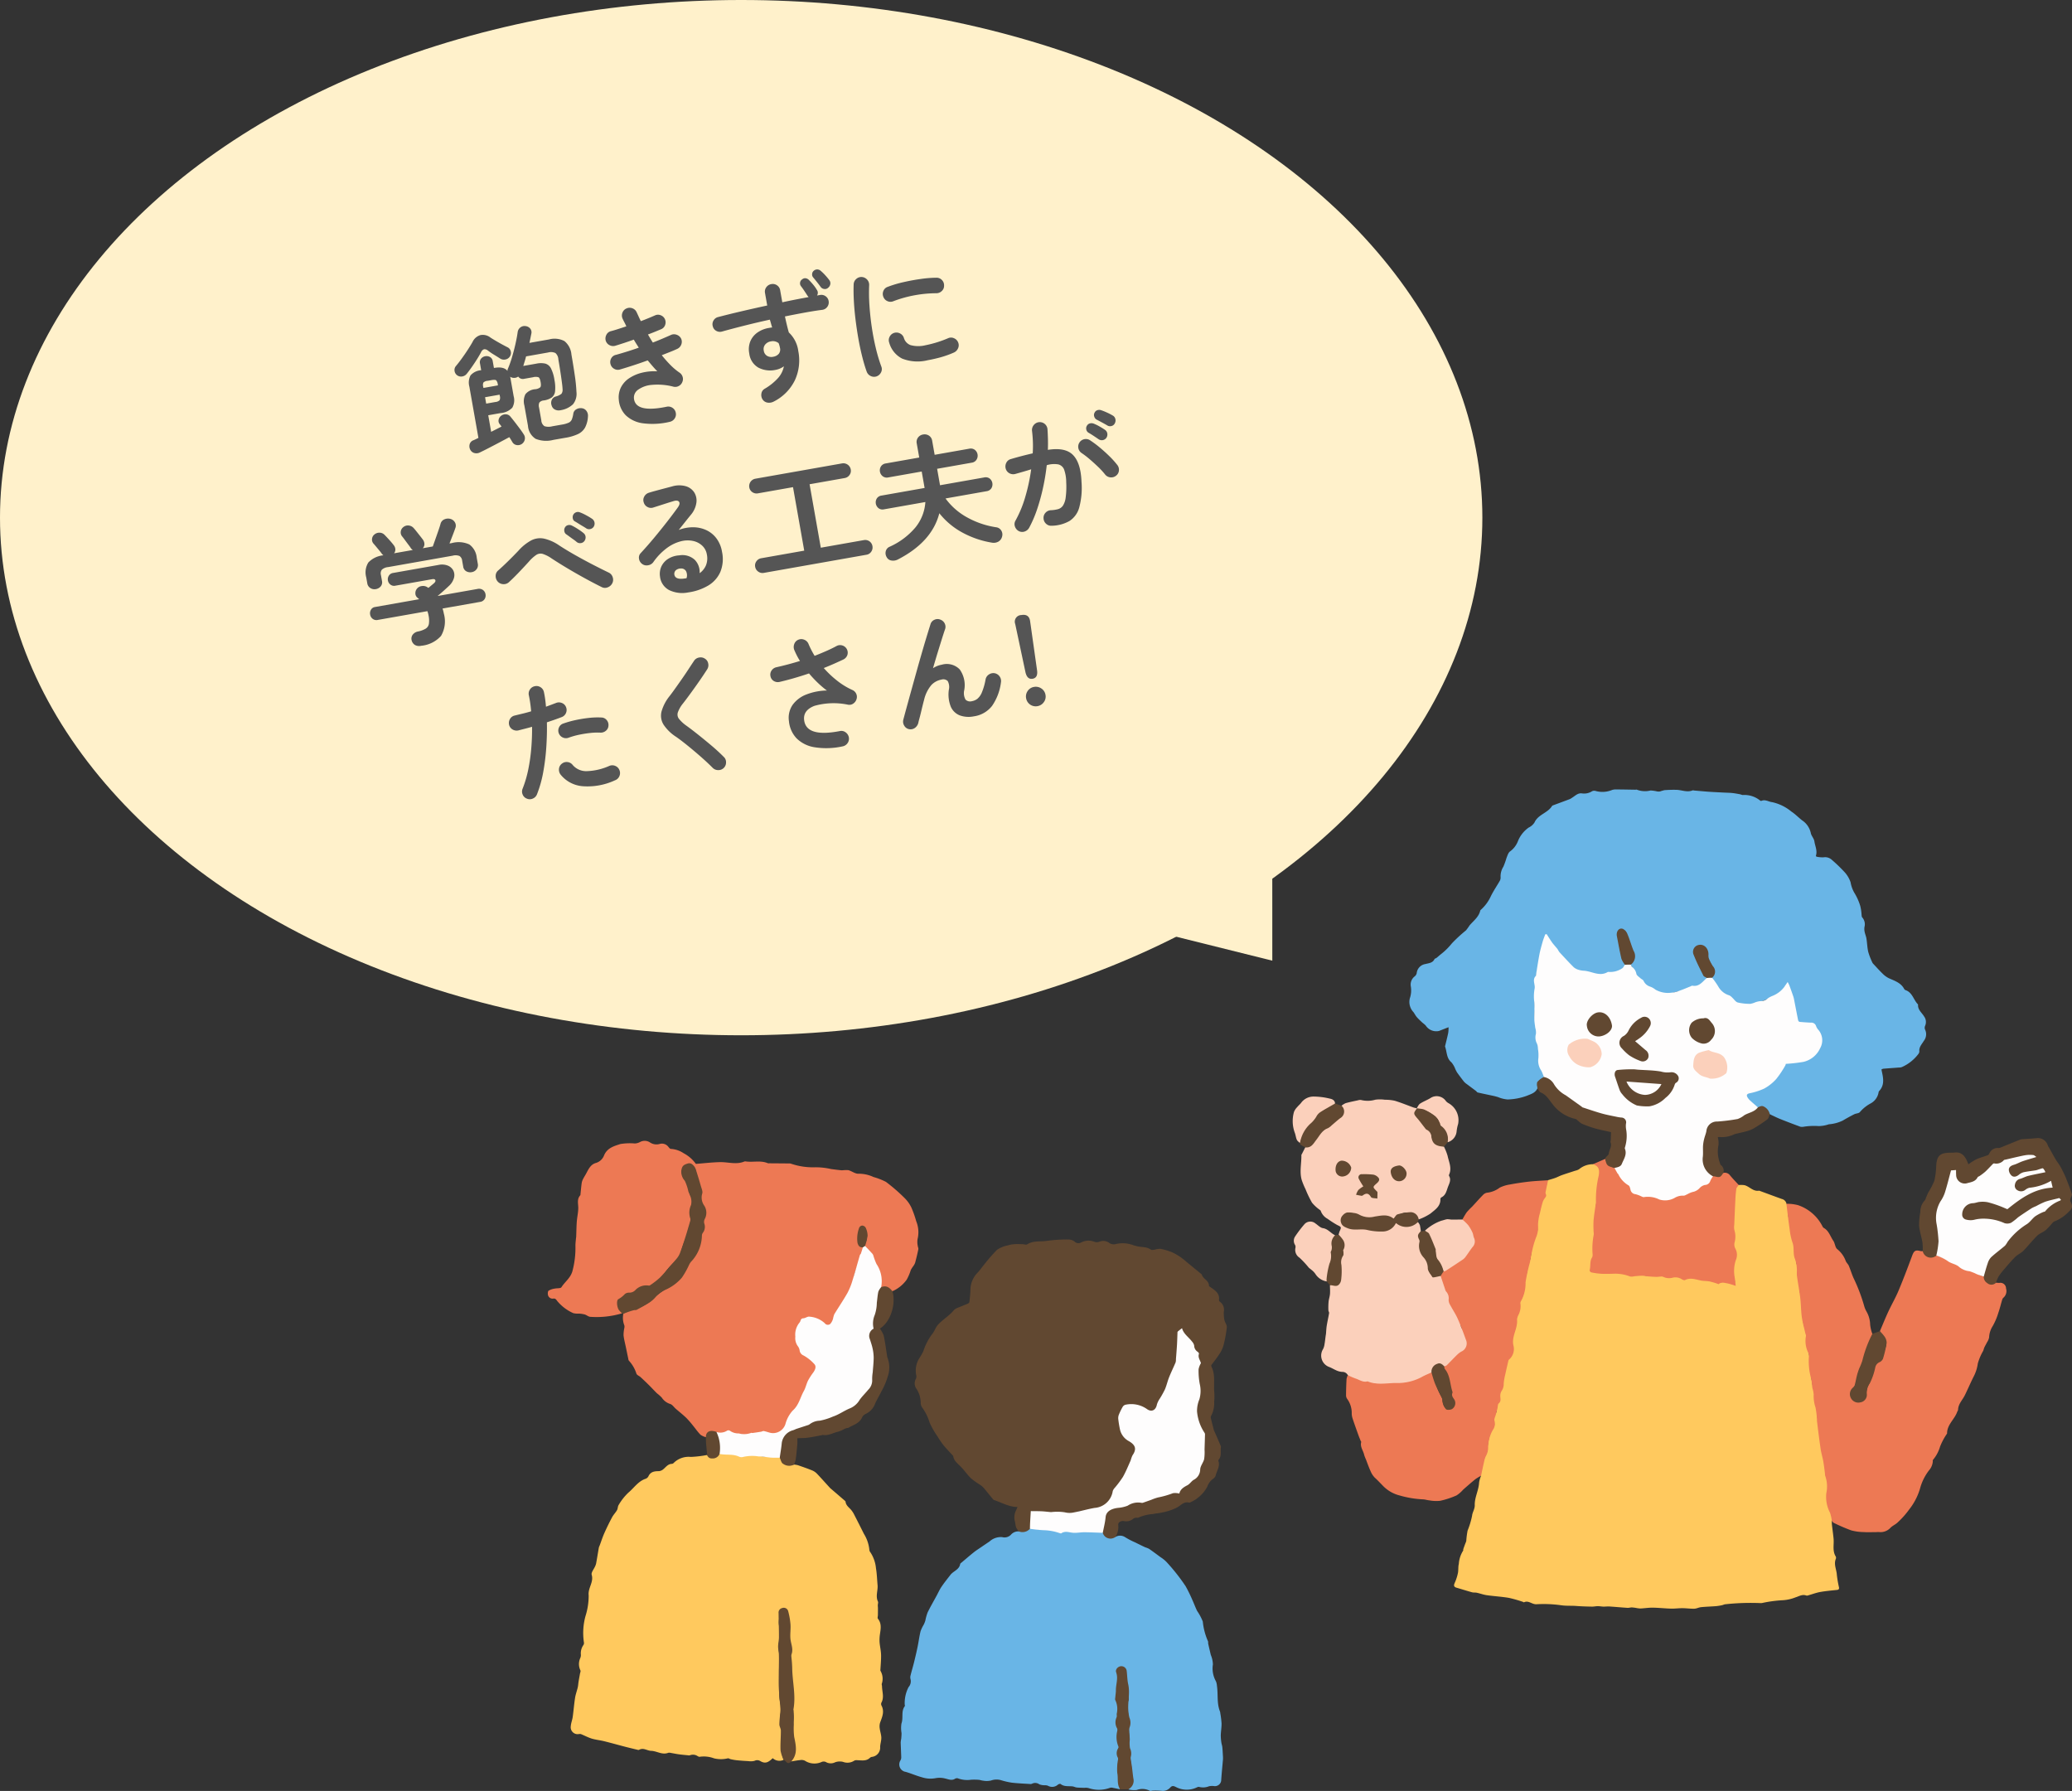
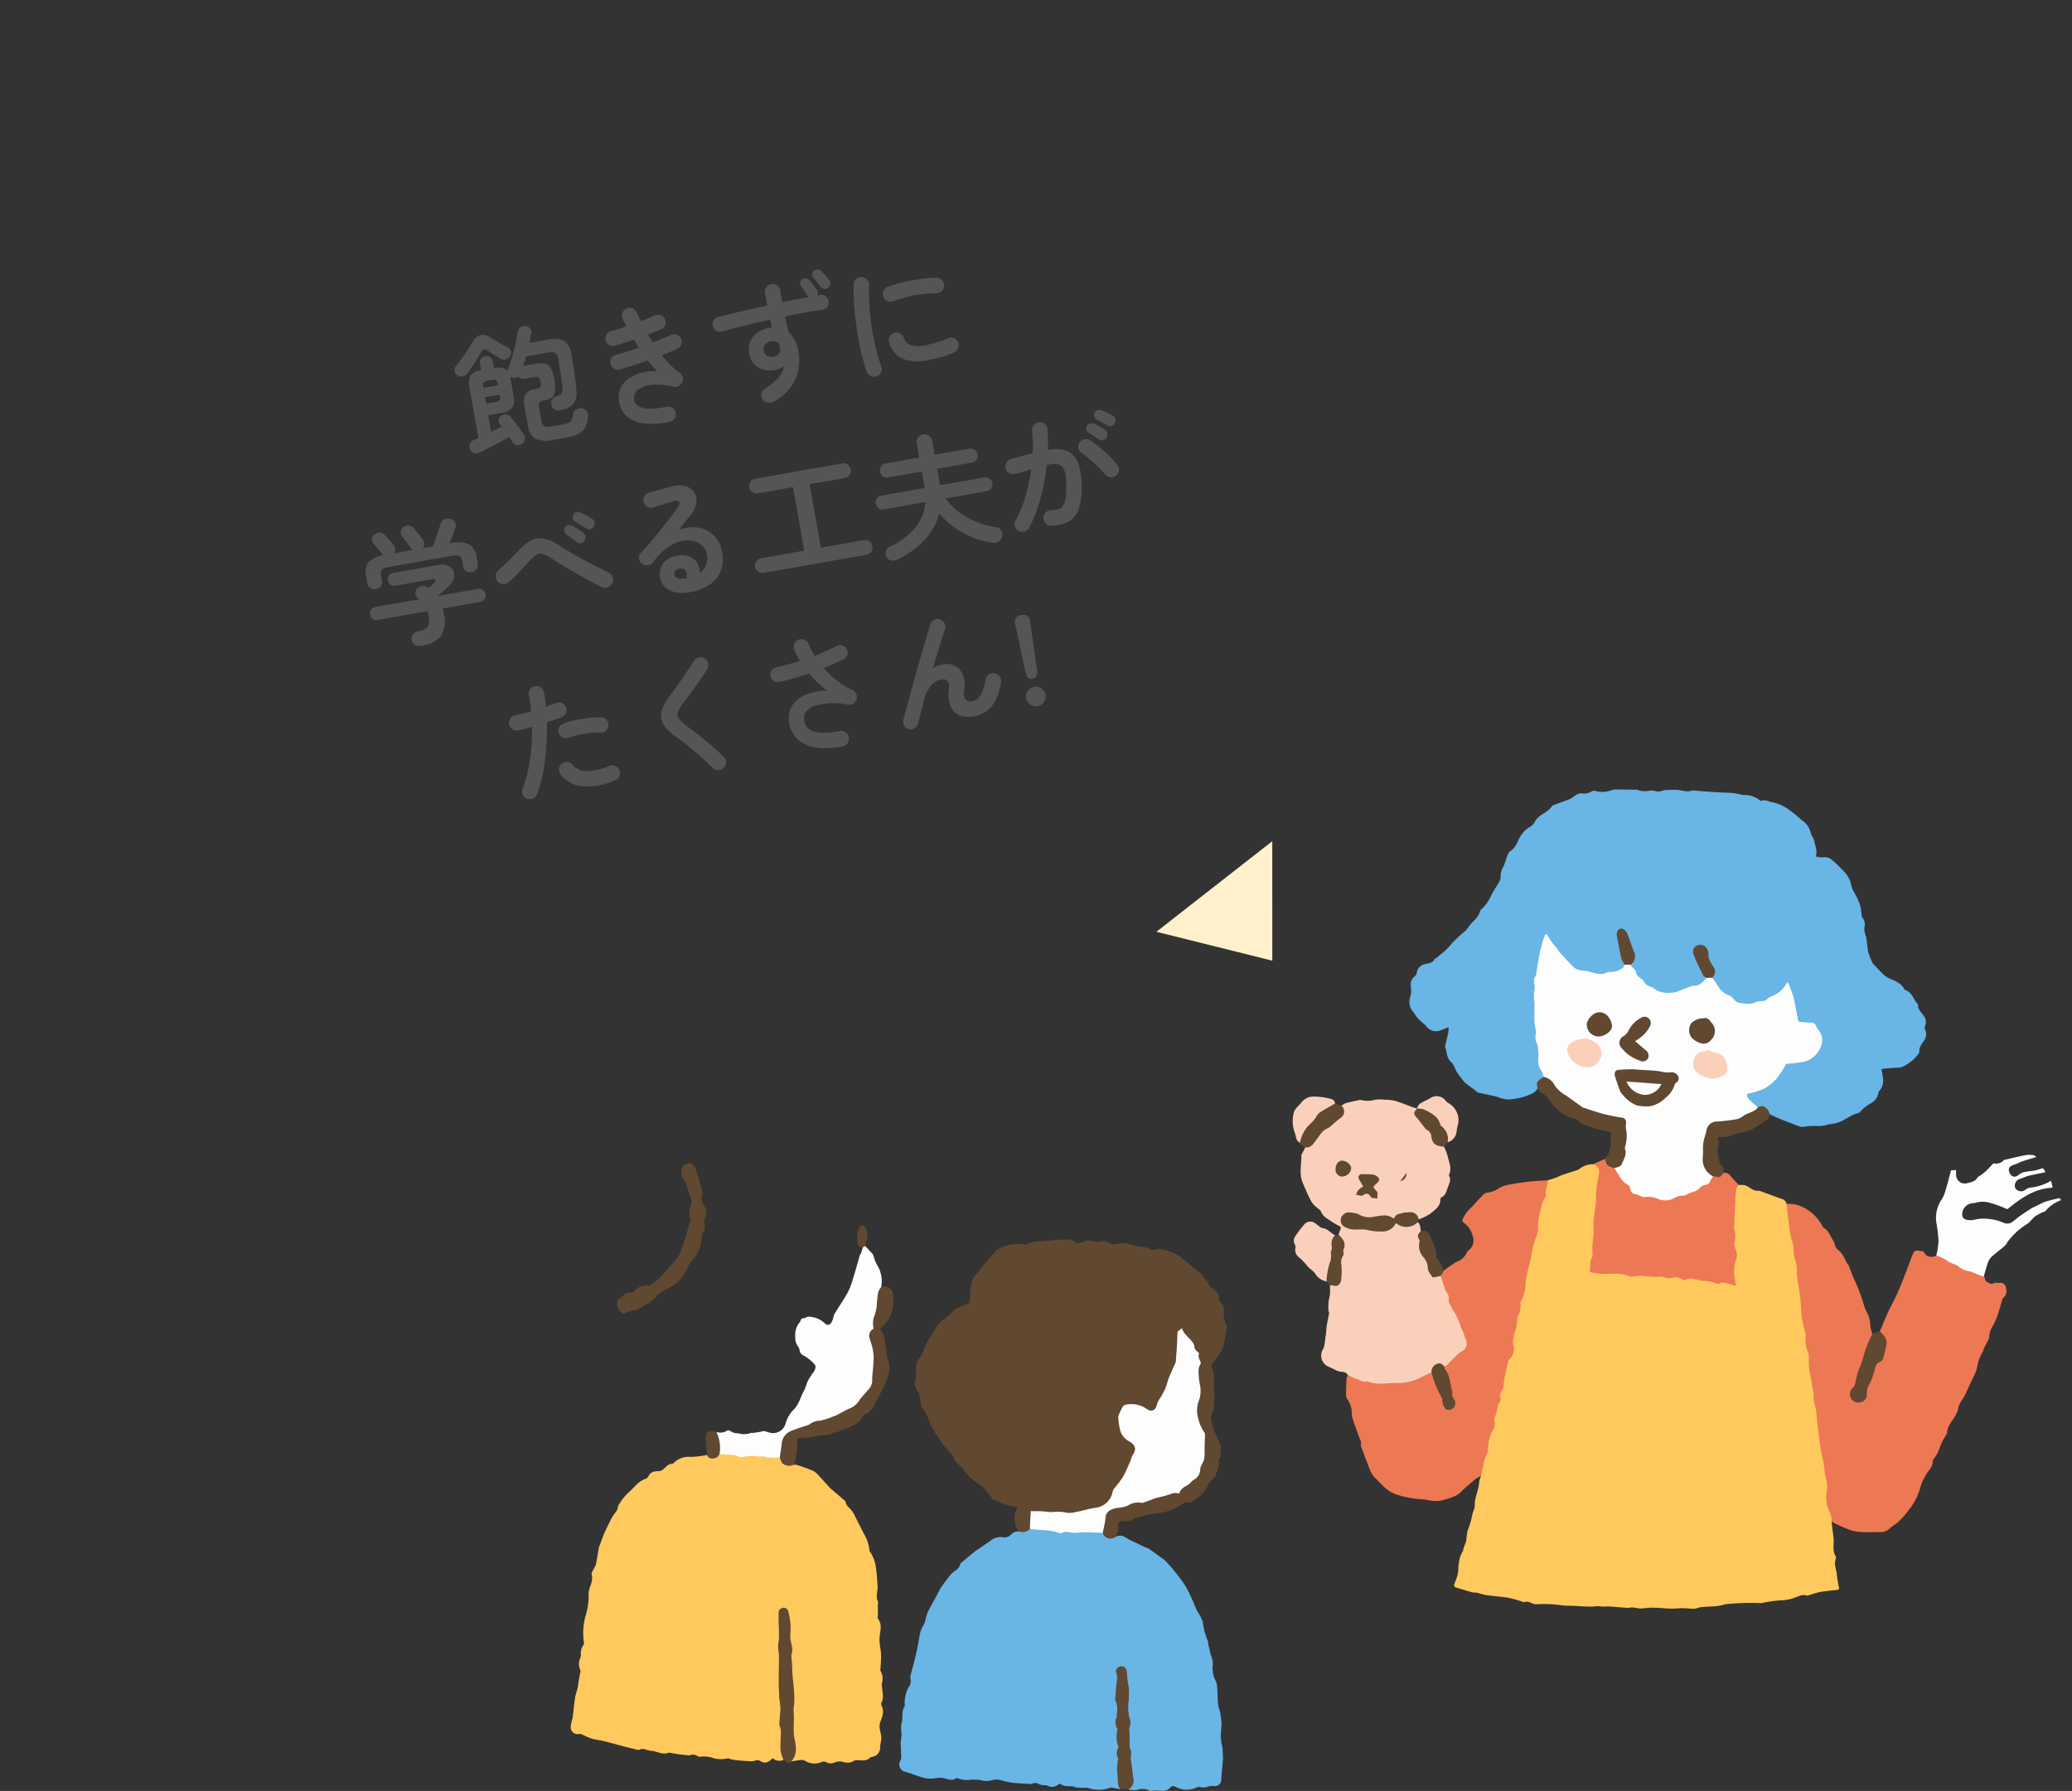
<svg xmlns="http://www.w3.org/2000/svg" width="352.238" height="304.463" viewBox="0 0 352.238 304.463">
  <rect x="0" y="0" width="352.238" height="304.463" fill="#333333" stroke="none" />
  <defs>
    <clipPath id="clip-path">
      <rect id="矩形_1044" data-name="矩形 1044" width="259.113" height="170.255" fill="none" />
    </clipPath>
  </defs>
  <g id="icon_popup02" transform="translate(-1103.875 -6269)">
    <g id="组_303" data-name="组 303">
-       <ellipse id="椭圆_15" data-name="椭圆 15" cx="126" cy="88" rx="126" ry="88" transform="translate(1103.875 6269)" fill="#fff1cb" />
      <path id="多边形_1" data-name="多边形 1" d="M12.5,0,25,16H0Z" transform="matrix(-0.788, 0.616, -0.616, -0.788, 1330.016, 6424.615)" fill="#fff1cb" />
    </g>
    <path id="路径_43820" data-name="路径 43820" d="M-29.128,1.43a4.839,4.839,0,0,1-2.948-.7,2.866,2.866,0,0,1-.9-2.4v-3.52a2.7,2.7,0,0,1,.506-1.848,2.354,2.354,0,0,1,1.782-.55,1.563,1.563,0,0,0,.913-.176q.209-.176.209-.858,0-.7-.209-.869a1.65,1.65,0,0,0-.913-.165h-1.54a.94.94,0,0,1-.924-.55,1.217,1.217,0,0,1-1.166-.066.647.647,0,0,1-.2-.154,1.176,1.176,0,0,1,.022.231q0,.121,0,.253v2.882a2.56,2.56,0,0,1-.572,1.892,3.069,3.069,0,0,1-2.112.55h-2.134v2.86q.506-.154.99-.3t.9-.275a2.161,2.161,0,0,0-.11-.231q-.066-.121-.11-.209a.865.865,0,0,1-.066-.781,1.086,1.086,0,0,1,.55-.6,1.218,1.218,0,0,1,.836-.1,1.026,1.026,0,0,1,.682.517q.242.418.572,1.045t.638,1.243q.308.616.484,1.056a1.126,1.126,0,0,1,.022.946,1.232,1.232,0,0,1-.638.638,1.206,1.206,0,0,1-.891.011A1.023,1.023,0,0,1-36.08.55q-.066-.176-.154-.407t-.2-.473q-.792.264-1.782.583t-1.947.616q-.957.3-1.683.5a1.292,1.292,0,0,1-.957-.1,1.115,1.115,0,0,1-.561-.737,1.252,1.252,0,0,1,.11-.9,1.032,1.032,0,0,1,.726-.506q.22-.044.44-.11t.462-.132V-9.966a2.625,2.625,0,0,1,.528-1.848,2.617,2.617,0,0,1,1.914-.55h.022V-13.53a.96.96,0,0,1,.33-.781,1.166,1.166,0,0,1,.77-.275,1.166,1.166,0,0,1,.77.275.96.96,0,0,1,.33.781v1.166h.022q1.694,0,2.156.9a.918.918,0,0,1,.176-.418,17.257,17.257,0,0,0,1.023-1.815q.517-1.045.957-2.1t.7-1.87a1.2,1.2,0,0,1,.572-.693,1.147,1.147,0,0,1,.924-.077,1.184,1.184,0,0,1,.7.539,1,1,0,0,1,.066.847q-.132.33-.286.726t-.33.814h3.388a3.584,3.584,0,0,1,2.53.737,3.288,3.288,0,0,1,.77,2.453q0,1.848-.055,3.586a26.674,26.674,0,0,1-.209,2.816,2.837,2.837,0,0,1-.946,1.969,3.985,3.985,0,0,1-2.222.627,1.467,1.467,0,0,1-.924-.253,1.092,1.092,0,0,1-.462-.8,1.232,1.232,0,0,1,.176-.913,1.047,1.047,0,0,1,.792-.473,2.5,2.5,0,0,0,1.023-.286,1.15,1.15,0,0,0,.319-.748q.044-.286.077-.924t.055-1.419q.022-.781.033-1.518t.011-1.243a1.522,1.522,0,0,0-.3-1.144,1.788,1.788,0,0,0-1.221-.308H-31.24q-.176.4-.374.781t-.374.737h2.266a3.506,3.506,0,0,1,1.5.264,1.57,1.57,0,0,1,.792.957,6.332,6.332,0,0,1,.242,1.991,6.519,6.519,0,0,1-.231,1.969,1.518,1.518,0,0,1-.748.946,3.215,3.215,0,0,1-1.4.253,1.1,1.1,0,0,0-.814.22,1.287,1.287,0,0,0-.2.836v2.2a1.262,1.262,0,0,0,.352,1.067,2.366,2.366,0,0,0,1.3.253h1.672A4.478,4.478,0,0,0-26.059-1a1.056,1.056,0,0,0,.616-.451,4.43,4.43,0,0,0,.407-.9,1.023,1.023,0,0,1,.671-.671,1.448,1.448,0,0,1,.979.011,1.1,1.1,0,0,1,.649.594,1.347,1.347,0,0,1,.077.946,4.568,4.568,0,0,1-.8,1.76,2.7,2.7,0,0,1-1.375.891,8.051,8.051,0,0,1-2.222.253Zm-12.584-13.6a1.219,1.219,0,0,1-.858.286,1.115,1.115,0,0,1-.814-.4,1.1,1.1,0,0,1-.253-.8,1.007,1.007,0,0,1,.385-.737q.528-.44,1.188-1.078t1.276-1.3q.616-.66,1.012-1.144a2.139,2.139,0,0,1,1.54-.924,2.1,2.1,0,0,1,1.606.726q.308.286.77.682t.946.781q.484.385.836.649a.969.969,0,0,1,.418.737,1.122,1.122,0,0,1-.264.847,1.137,1.137,0,0,1-.836.4,1.2,1.2,0,0,1-.88-.308q-.352-.33-.924-.836a10.062,10.062,0,0,1-.88-.858.909.909,0,0,0-.616-.341.87.87,0,0,0-.572.385q-.374.484-.9,1.067t-1.1,1.155Q-41.206-12.606-41.712-12.166Zm2.4,5.544h1.562a1.206,1.206,0,0,0,.781-.165,1.111,1.111,0,0,0,.165-.737v-.2h-2.508Zm0-2.706h2.508V-9.5a1.172,1.172,0,0,0-.154-.737q-.154-.165-.792-.165h-.638a1.154,1.154,0,0,0-.77.165,1.123,1.123,0,0,0-.154.715ZM-9.13,1.848a12.527,12.527,0,0,1-4.532-.55A5.175,5.175,0,0,1-16.3-.55a4.237,4.237,0,0,1-.7-2.838,3.807,3.807,0,0,1,.737-1.991,4.108,4.108,0,0,1,1.65-1.276,6.8,6.8,0,0,1,2.288-.539,8.863,8.863,0,0,1,2.607.22q-.33-.484-.649-1.023T-11-9.086q-1.254.22-2.519.4t-2.431.308a1.222,1.222,0,0,1-.935-.308,1.263,1.263,0,0,1-.451-.88,1.275,1.275,0,0,1,.3-.957,1.172,1.172,0,0,1,.891-.429q.9-.088,1.936-.22t2.09-.308l-.308-.748q-.154-.374-.286-.748-.88.154-1.727.275t-1.573.209a1.3,1.3,0,0,1-.946-.286,1.252,1.252,0,0,1-.484-.858,1.338,1.338,0,0,1,.286-.957,1.163,1.163,0,0,1,.858-.473q.572-.044,1.276-.143t1.452-.209q-.088-.374-.2-.715t-.2-.671a1.3,1.3,0,0,1,.143-1,1.243,1.243,0,0,1,.8-.6,1.3,1.3,0,0,1,1,.143,1.243,1.243,0,0,1,.6.8q.11.4.209.792t.231.814q.7-.132,1.353-.275t1.2-.275a1.174,1.174,0,0,1,.968.165,1.242,1.242,0,0,1,.572.8,1.3,1.3,0,0,1-.165.979,1.183,1.183,0,0,1-.8.561l-1.1.242q-.594.132-1.232.242.132.374.275.748t.3.748q.9-.176,1.749-.374t1.551-.374a1.267,1.267,0,0,1,.968.176,1.287,1.287,0,0,1,.594.792,1.277,1.277,0,0,1-.176.979,1.3,1.3,0,0,1-.792.583q-.572.154-1.287.3l-1.485.3a20.852,20.852,0,0,0,1.166,1.9,10.3,10.3,0,0,0,1.3,1.551,1.309,1.309,0,0,1,.385.792,1.238,1.238,0,0,1-.209.858,1.265,1.265,0,0,1-.693.55,1.244,1.244,0,0,1-.891-.022,10.68,10.68,0,0,0-3.608-.957,4.6,4.6,0,0,0-2.453.418,1.619,1.619,0,0,0-.935,1.375Q-14.564-.616-9.218-.77a1.272,1.272,0,0,1,.946.341,1.259,1.259,0,0,1,.418.913,1.252,1.252,0,0,1-.352.946A1.3,1.3,0,0,1-9.13,1.848ZM8.844,1.54a1.678,1.678,0,0,1-1.023-.011A1.237,1.237,0,0,1,7.084.88,1.4,1.4,0,0,1,7.04-.154a1.12,1.12,0,0,1,.7-.726,9.49,9.49,0,0,0,2.563-1.408A4.176,4.176,0,0,0,11.616-4.07a3.443,3.443,0,0,1-1.474.352A4.366,4.366,0,0,1,7.3-4.609,3.184,3.184,0,0,1,6.2-7.238a3.616,3.616,0,0,1,.528-1.991,3.451,3.451,0,0,1,1.441-1.265,4.678,4.678,0,0,1,2.057-.44h.3a1.671,1.671,0,0,1,.275.022q-.044-.33-.077-.682t-.077-.7q-2.2.088-4.345.242t-3.971.33a1.26,1.26,0,0,1-.968-.264A1.175,1.175,0,0,1,.9-12.848a1.2,1.2,0,0,1,.275-.946,1.211,1.211,0,0,1,.869-.462q1.87-.154,4.092-.275t4.488-.209V-16.9a1.237,1.237,0,0,1,.385-.924,1.292,1.292,0,0,1,.935-.374,1.255,1.255,0,0,1,.924.374,1.255,1.255,0,0,1,.374.924v2.068q1.21-.044,2.354-.066t2.2-.022l-.055-.11a1.23,1.23,0,0,0-.077-.132q-.154-.374-.385-.9t-.451-.946A.783.783,0,0,1,16.8-17.6a.755.755,0,0,1,.451-.484.74.74,0,0,1,.616-.077.938.938,0,0,1,.506.407,9.35,9.35,0,0,1,.55.869,6.021,6.021,0,0,1,.462.979.845.845,0,0,1-.132.968h.528a1.212,1.212,0,0,1,.9.385,1.218,1.218,0,0,1,.352.935,1.253,1.253,0,0,1-.407.891,1.236,1.236,0,0,1-.935.341q-1.364-.066-3.014-.055t-3.41.055q.022.7.066,1.43t.11,1.364a5.255,5.255,0,0,1,1.034,3.41A8.066,8.066,0,0,1,13.035-1.4,8,8,0,0,1,8.844,1.54Zm12.5-17.446a.792.792,0,0,1-.682.088.864.864,0,0,1-.55-.462q-.176-.374-.451-.88t-.517-.924a.743.743,0,0,1-.077-.583.767.767,0,0,1,.385-.517.873.873,0,0,1,.627-.11.9.9,0,0,1,.539.352,7.467,7.467,0,0,1,.594.825,10.662,10.662,0,0,1,.55.957.879.879,0,0,1,.055.7A.989.989,0,0,1,21.34-15.906Zm-11.2,9.922a1.55,1.55,0,0,0,1-.341,1.178,1.178,0,0,0,.363-.935q0-.176-.022-.4t-.066-.44a1.556,1.556,0,0,0-1.232-.528,1.594,1.594,0,0,0-1.045.352,1.209,1.209,0,0,0-.429.99,1.205,1.205,0,0,0,.407.979A1.453,1.453,0,0,0,10.142-5.984ZM26.862.352a1.3,1.3,0,0,1-.99-.22,1.312,1.312,0,0,1-.55-.836q-.2-1.122-.308-2.607T24.9-6.446q0-1.65.088-3.322t.275-3.2q.187-1.529.451-2.739a1.25,1.25,0,0,1,.572-.825,1.283,1.283,0,0,1,.99-.187,1.345,1.345,0,0,1,.825.583,1.292,1.292,0,0,1,.187,1,30.3,30.3,0,0,0-.55,3.388q-.2,1.826-.253,3.707t.055,3.652a27.706,27.706,0,0,0,.374,3.223,1.174,1.174,0,0,1-.209.968A1.354,1.354,0,0,1,26.862.352Zm9.02-1.188A7.154,7.154,0,0,1,31.625-1.87a4.354,4.354,0,0,1-1.683-3.036,1.241,1.241,0,0,1,.231-.968,1.281,1.281,0,0,1,.869-.528,1.317,1.317,0,0,1,.968.253,1.281,1.281,0,0,1,.528.869,1.85,1.85,0,0,0,.9,1.408,5.1,5.1,0,0,0,2.508.462,19.254,19.254,0,0,0,3.982-.506,1.192,1.192,0,0,1,.99.176,1.289,1.289,0,0,1,.572.836,1.227,1.227,0,0,1-.2.979,1.389,1.389,0,0,1-.836.583,16.758,16.758,0,0,1-2.365.4Q36.916-.836,35.882-.836Zm-4.026-10.89a1.251,1.251,0,0,1-.979-.187,1.27,1.27,0,0,1-.561-.847,1.283,1.283,0,0,1,.187-.99,1.186,1.186,0,0,1,.847-.55,19.447,19.447,0,0,1,2.75-.319q1.518-.077,3.014-.022a19.931,19.931,0,0,1,2.64.253,1.232,1.232,0,0,1,.858.539,1.266,1.266,0,0,1,.2,1,1.2,1.2,0,0,1-.539.847,1.325,1.325,0,0,1-.979.209,20.96,20.96,0,0,0-3.7-.3A20.334,20.334,0,0,0,31.856-11.726ZM-57.354,31.98a1.459,1.459,0,0,1-1.034-.33,1.3,1.3,0,0,1-.4-.88,1.118,1.118,0,0,1,.352-.9,1.466,1.466,0,0,1,.99-.374,4.228,4.228,0,0,0,1.342-.242,1.2,1.2,0,0,0,.682-.693,3.975,3.975,0,0,0,.2-1.419,4.185,4.185,0,0,0-.066-.77h-8.558a1.053,1.053,0,0,1-.825-.33,1.143,1.143,0,0,1-.3-.792,1.169,1.169,0,0,1,.286-.792.919.919,0,0,1,.726-.33H-56.3q-.066-.066-.121-.132t-.121-.154a.944.944,0,0,1-.231-.814,1.181,1.181,0,0,1,.429-.748,1.21,1.21,0,0,1,.88-.275,1.349,1.349,0,0,1,.814.3q.044.044.11.1t.11.1l.616-.352.462-.264q.374-.242.308-.484t-.506-.242h-6.358a1,1,0,0,1-.781-.33,1.115,1.115,0,0,1-.3-.77,1.115,1.115,0,0,1,.3-.77,1,1,0,0,1,.781-.33h7.854a2.716,2.716,0,0,1,1.551.4,1.808,1.808,0,0,1,.759.99,1.764,1.764,0,0,1-.121,1.254,2.9,2.9,0,0,1-1.089,1.188q-.572.374-1.1.7t-1.078.638h6.864a1.174,1.174,0,0,1,.9.33,1.12,1.12,0,0,1,.308.792,1.143,1.143,0,0,1-.3.792,1.053,1.053,0,0,1-.825.33h-6.49a6.231,6.231,0,0,1,.066.88,4.888,4.888,0,0,1-1.133,3.663A5.156,5.156,0,0,1-57.354,31.98Zm-5.918-10.824a1.264,1.264,0,0,1-.88-.341,1.149,1.149,0,0,1-.374-.891V18.912a3.2,3.2,0,0,1,.792-2.431,4.054,4.054,0,0,1,2.728-.759q-.066-.088-.121-.165a1.228,1.228,0,0,1-.1-.165q-.088-.2-.308-.583l-.44-.77q-.22-.385-.33-.561a1.012,1.012,0,0,1-.11-.847,1.07,1.07,0,0,1,.55-.671,1.272,1.272,0,0,1,.924-.132,1.215,1.215,0,0,1,.77.55q.242.352.616.946t.572.99a1.233,1.233,0,0,1,.165.726,1,1,0,0,1-.341.66h3.234a2,2,0,0,1-.165-.187.768.768,0,0,1-.121-.231q-.088-.2-.319-.649t-.451-.9q-.22-.451-.33-.627a1.066,1.066,0,0,1-.077-.858,1.11,1.11,0,0,1,.561-.66,1.2,1.2,0,0,1,.924-.11,1.3,1.3,0,0,1,.77.572q.154.242.385.671l.462.858q.231.429.363.693a1.34,1.34,0,0,1,.121.77.973.973,0,0,1-.407.66h1.738q.264-.462.649-1.144t.759-1.353q.374-.671.55-1.045a1.117,1.117,0,0,1,.814-.66,1.5,1.5,0,0,1,.99.11,1.25,1.25,0,0,1,.649.7,1.114,1.114,0,0,1-.1.99q-.242.44-.649,1.111l-.781,1.287h.4a4.378,4.378,0,0,1,2.893.748,3.14,3.14,0,0,1,.847,2.464v1.012a1.149,1.149,0,0,1-.374.891,1.264,1.264,0,0,1-.88.341,1.373,1.373,0,0,1-.9-.308,1.075,1.075,0,0,1-.374-.88V18.956a1.068,1.068,0,0,0-.308-.869,1.828,1.828,0,0,0-1.122-.253H-60.566a1.828,1.828,0,0,0-1.122.253,1.068,1.068,0,0,0-.308.869v1.012a1.075,1.075,0,0,1-.374.88A1.373,1.373,0,0,1-63.272,21.156Zm37.862,6.336q-1.078-.792-2.387-1.837t-2.64-2.189q-1.331-1.144-2.5-2.244A5.724,5.724,0,0,0-34.287,20.2a1.338,1.338,0,0,0-1.1-.033,6.457,6.457,0,0,0-1.463.924q-1.056.814-2.046,1.54t-1.892,1.3a1.294,1.294,0,0,1-1,.165,1.335,1.335,0,0,1-.847-.583,1.391,1.391,0,0,1-.187-1.012,1.186,1.186,0,0,1,.561-.836q.836-.506,1.914-1.243t2.09-1.485a8.054,8.054,0,0,1,2.442-1.342,3.313,3.313,0,0,1,2.178.077,7.444,7.444,0,0,1,2.332,1.573q1.1,1.034,2.464,2.156t2.695,2.134q1.331,1.012,2.343,1.738a1.257,1.257,0,0,1,.528.88,1.293,1.293,0,0,1-.242,1.012,1.413,1.413,0,0,1-.891.55A1.209,1.209,0,0,1-25.41,27.492Zm-1.518-8.228a.859.859,0,0,1-.66.253.9.9,0,0,1-.66-.3,5.657,5.657,0,0,0-.451-.5q-.3-.3-.6-.616t-.528-.539a.8.8,0,0,1-.176-.55.883.883,0,0,1,.242-.616.787.787,0,0,1,.55-.264.945.945,0,0,1,.616.176,9.647,9.647,0,0,1,.913.759,9.009,9.009,0,0,1,.847.869.9.9,0,0,1,.22.66A.994.994,0,0,1-26.928,19.264Zm.682-2.046q-.176-.176-.5-.451t-.649-.572q-.33-.3-.572-.5a.7.7,0,0,1-.242-.528.921.921,0,0,1,.2-.638.882.882,0,0,1,.528-.308.827.827,0,0,1,.616.11,7.648,7.648,0,0,1,.968.671,10.681,10.681,0,0,1,.924.8.977.977,0,0,1,.275.649,1.011,1.011,0,0,1-.231.671.9.9,0,0,1-.638.319A.858.858,0,0,1-26.246,17.218Zm15.18,13.728a5.106,5.106,0,0,1-3.157-.968,2.952,2.952,0,0,1-1.111-2.53A3.051,3.051,0,0,1-14.8,25.8a3.074,3.074,0,0,1,1.353-1.067,3.952,3.952,0,0,1,1.958-.253,3.1,3.1,0,0,1,2.464,1.2A2.987,2.987,0,0,1-8.6,28.064a3.236,3.236,0,0,0,1.265-1.089,3.2,3.2,0,0,0,.495-1.859,2.605,2.605,0,0,0-.495-1.551,3.227,3.227,0,0,0-1.386-1.078,4.492,4.492,0,0,0-2.057-.319,6.891,6.891,0,0,0-2.508.693,10.341,10.341,0,0,0-2.75,1.991,1.347,1.347,0,0,1-.99.363A1.244,1.244,0,0,1-18,24.764a1.311,1.311,0,0,1-.319-.957,1.083,1.083,0,0,1,.451-.847q1.364-1.034,2.728-2.189t2.607-2.277q1.243-1.122,2.189-2.046.594-.572.407-.946t-.957-.264q-.748.088-1.7.22t-1.793.242a1.219,1.219,0,0,1-.968-.242,1.242,1.242,0,0,1-.506-.88,1.188,1.188,0,0,1,.242-.957,1.335,1.335,0,0,1,.88-.517q.484-.066,1.221-.132T-12,12.84l1.331-.11a4.213,4.213,0,0,1,2.332.374,2.562,2.562,0,0,1,1.232,1.309,2.63,2.63,0,0,1,.033,1.793,4.077,4.077,0,0,1-1.265,1.826q-.44.374-1.111.968t-1.375,1.21a6.681,6.681,0,0,1,2.442-.033,5.367,5.367,0,0,1,2.123.847,4.584,4.584,0,0,1,1.485,1.683,5.2,5.2,0,0,1,.55,2.453,5.812,5.812,0,0,1-.88,3.311,5.069,5.069,0,0,1-2.42,1.914A9.083,9.083,0,0,1-11.066,30.946Zm-.4-2.442h.132a1.542,1.542,0,0,1,.165.011.851.851,0,0,0,.231-.011,1.572,1.572,0,0,0,.11-1.21.931.931,0,0,0-.792-.572,1.315,1.315,0,0,0-.869.143.827.827,0,0,0-.385.671Q-12.892,28.416-11.462,28.5ZM2.156,29.912a1.229,1.229,0,0,1-.9-.374,1.229,1.229,0,0,1-.374-.9,1.193,1.193,0,0,1,.374-.891,1.248,1.248,0,0,1,.9-.363H9.57V16.426H3.52a1.248,1.248,0,0,1-.9-.363,1.193,1.193,0,0,1-.374-.891A1.277,1.277,0,0,1,3.52,13.9H18.48a1.277,1.277,0,0,1,1.276,1.276,1.193,1.193,0,0,1-.374.891,1.248,1.248,0,0,1-.9.363H12.43V27.382h7.436a1.24,1.24,0,0,1,1.254,1.254,1.248,1.248,0,0,1-.363.9,1.193,1.193,0,0,1-.891.374Zm22.836,1.716a1.744,1.744,0,0,1-1.111-.011,1.091,1.091,0,0,1-.715-.737,1.321,1.321,0,0,1,.033-.99,1.117,1.117,0,0,1,.8-.638,12.321,12.321,0,0,0,4.84-2.442,7.6,7.6,0,0,0,2.442-3.982h-7.15a1.114,1.114,0,0,1-.869-.352,1.269,1.269,0,0,1,0-1.683,1.132,1.132,0,0,1,.869-.341H31.57V17.614H25.784a1.131,1.131,0,0,1-.88-.363,1.266,1.266,0,0,1,0-1.7,1.149,1.149,0,0,1,.88-.352H31.57v-2.42a1.254,1.254,0,0,1,.385-.957,1.313,1.313,0,0,1,.935-.363,1.341,1.341,0,0,1,.957.363,1.254,1.254,0,0,1,.385.957v2.42h5.984a1.149,1.149,0,0,1,.88.352,1.266,1.266,0,0,1,0,1.7,1.131,1.131,0,0,1-.88.363H34.232v2.838h7.634a1.132,1.132,0,0,1,.869.341,1.269,1.269,0,0,1,0,1.683,1.114,1.114,0,0,1-.869.352H34.76a11.222,11.222,0,0,0,3.124,3.861,14.7,14.7,0,0,0,4.488,2.453,1.159,1.159,0,0,1,.759.682,1.247,1.247,0,0,1-.011,1.012,1.356,1.356,0,0,1-.8.781,1.635,1.635,0,0,1-1.133-.033,15.815,15.815,0,0,1-4.5-2.464,12.718,12.718,0,0,1-3.4-4Q31.218,29.692,24.992,31.628Zm26.708-1.1a1.238,1.238,0,0,1-.858-.495,1.294,1.294,0,0,1-.264-.979,1.254,1.254,0,0,1,.495-.88,1.294,1.294,0,0,1,.979-.264,5.361,5.361,0,0,0,1.221.033,1.505,1.505,0,0,0,.935-.451,3.4,3.4,0,0,0,.7-1.3,13.977,13.977,0,0,0,.528-2.486,6.553,6.553,0,0,0,.033-2.167,1.425,1.425,0,0,0-.825-1.078,4.264,4.264,0,0,0-1.958-.209,37.08,37.08,0,0,1-1.265,3.608,34.24,34.24,0,0,1-1.617,3.421A20.037,20.037,0,0,1,47.894,30.2a1.377,1.377,0,0,1-.88.5,1.255,1.255,0,0,1-.968-.253,1.384,1.384,0,0,1-.5-.891,1.168,1.168,0,0,1,.275-.957,19.45,19.45,0,0,0,2.354-3.718,31.748,31.748,0,0,0,1.782-4.4q-.682.088-1.4.165t-1.4.143A1.336,1.336,0,0,1,46.2,20.5a1.269,1.269,0,0,1-.484-.88A1.373,1.373,0,0,1,46,18.637a1.181,1.181,0,0,1,.88-.473q.946-.11,1.914-.187t1.892-.121a19.315,19.315,0,0,0,.374-1.947q.132-.957.176-1.837a1.321,1.321,0,0,1,.451-.913,1.311,1.311,0,0,1,2.189,1.067q-.088.814-.22,1.694t-.33,1.8q2.992.044,4.059,1.606t.627,4.73a12.933,12.933,0,0,1-1.133,4.224,3.973,3.973,0,0,1-2.057,1.991A6.348,6.348,0,0,1,51.7,30.528ZM63.976,24.06a1.328,1.328,0,0,1-1.8-.528,12.327,12.327,0,0,0-.946-1.485q-.572-.781-1.177-1.518a14.594,14.594,0,0,0-1.155-1.265,1.285,1.285,0,0,1-.418-.913,1.3,1.3,0,0,1,1.265-1.342,1.276,1.276,0,0,1,.935.363A17.818,17.818,0,0,1,62.1,18.879q.715.847,1.342,1.727a14.867,14.867,0,0,1,1.045,1.672,1.3,1.3,0,0,1,.121,1A1.235,1.235,0,0,1,63.976,24.06Zm-1.848-6.622q-.286-.286-.715-.693t-.8-.715a.81.81,0,0,1-.253-.55.834.834,0,0,1,.209-.638.812.812,0,0,1,.583-.308,1.04,1.04,0,0,1,.627.154,7.045,7.045,0,0,1,.869.627q.495.407.825.737a.919.919,0,0,1,.286.671,1.037,1.037,0,0,1-.264.693.956.956,0,0,1-1.364.022Zm1.848-2.068q-.308-.264-.781-.638t-.847-.66a.9.9,0,0,1-.275-.55.8.8,0,0,1,.165-.638.783.783,0,0,1,.539-.341.964.964,0,0,1,.649.121,9.5,9.5,0,0,1,.9.561,9.671,9.671,0,0,1,.88.671.9.9,0,0,1,.33.66,1.012,1.012,0,0,1-.22.7.843.843,0,0,1-.627.352A.87.87,0,0,1,63.976,15.37ZM-44.165,60.7a1.235,1.235,0,0,1-.6-.814,1.273,1.273,0,0,1,.165-.99,19.165,19.165,0,0,0,1.518-3.058,30.584,30.584,0,0,0,1.133-3.476q.473-1.8.759-3.542-.638.066-1.243.11t-1.133.088a1.355,1.355,0,0,1-.957-.319,1.244,1.244,0,0,1-.451-.891,1.33,1.33,0,0,1,.33-.957,1.207,1.207,0,0,1,.9-.429q.638-.044,1.375-.088t1.485-.132q.066-.748.088-1.43t0-1.3a1.272,1.272,0,0,1,.341-.946,1.259,1.259,0,0,1,.913-.418,1.272,1.272,0,0,1,.946.341,1.259,1.259,0,0,1,.418.913q.022.55,0,1.177t-.088,1.331q.99-.176,1.782-.33a1.309,1.309,0,0,1,.99.176,1.212,1.212,0,0,1,.572.814,1.26,1.26,0,0,1-.187.99,1.271,1.271,0,0,1-.825.55q-.55.11-1.221.22t-1.419.22q-.308,2-.836,4.147a36.855,36.855,0,0,1-1.265,4.114,19.523,19.523,0,0,1-1.683,3.487,1.292,1.292,0,0,1-.814.594A1.239,1.239,0,0,1-44.165,60.7Zm15.312-.484a11.042,11.042,0,0,1-5.621.044,5.342,5.342,0,0,1-3.355-2.6,1.358,1.358,0,0,1-.1-1,1.235,1.235,0,0,1,.627-.781,1.262,1.262,0,0,1,1-.11,1.275,1.275,0,0,1,.781.638A3.011,3.011,0,0,0-33.3,57.866a10.162,10.162,0,0,0,3.894-.22,1.292,1.292,0,0,1,1,.187,1.26,1.26,0,0,1,.561.825,1.292,1.292,0,0,1-.187,1A1.26,1.26,0,0,1-28.853,60.22Zm-1.078-8.4a10.707,10.707,0,0,0-1.7-.242,18.879,18.879,0,0,0-1.936-.033,12.859,12.859,0,0,0-1.837.187,1.257,1.257,0,0,1-.957-.209,1.274,1.274,0,0,1-.539-.8,1.251,1.251,0,0,1,.187-.979,1.182,1.182,0,0,1,.825-.539,16.88,16.88,0,0,1,2.189-.22,21.834,21.834,0,0,1,2.3.033,13.149,13.149,0,0,1,2.09.3,1.175,1.175,0,0,1,.8.572,1.265,1.265,0,0,1,.143.99,1.167,1.167,0,0,1-.572.781A1.338,1.338,0,0,1-29.931,51.816Zm19.624,9.548a1.269,1.269,0,0,1-.99.209,1.309,1.309,0,0,1-.858-.517q-.748-1.078-1.683-2.244T-15.7,56.579q-.924-1.067-1.672-1.815a7.252,7.252,0,0,1-1.738-2.4,2.877,2.877,0,0,1,.022-2.233,7.315,7.315,0,0,1,1.826-2.387q.462-.418,1.111-1.056t1.375-1.364q.726-.726,1.408-1.452t1.232-1.3a1.269,1.269,0,0,1,.935-.407,1.3,1.3,0,0,1,.957.363,1.2,1.2,0,0,1,.407.913,1.3,1.3,0,0,1-.363.957q-.77.836-1.7,1.771t-1.815,1.782q-.88.847-1.518,1.419a5.126,5.126,0,0,0-1.133,1.353,1.191,1.191,0,0,0,0,1.111A6.243,6.243,0,0,0-15.323,53.2q.748.77,1.7,1.848t1.925,2.244q.968,1.166,1.694,2.222a1.179,1.179,0,0,1,.231.979A1.288,1.288,0,0,1-10.307,61.364Zm20.526-.088A12.832,12.832,0,0,1,5.5,60.6,5.555,5.555,0,0,1,2.739,58.57a4.893,4.893,0,0,1-.77-3.1A3.892,3.892,0,0,1,3.08,52.839a5.164,5.164,0,0,1,2.607-1.32,9.986,9.986,0,0,1,3.542-.055,15.042,15.042,0,0,1-1.265-1.518,20.026,20.026,0,0,1-1.221-1.87q-1.3.2-2.607.341t-2.563.209a1.316,1.316,0,0,1-.946-.319,1.186,1.186,0,0,1-.418-.891,1.218,1.218,0,0,1,.352-.935,1.315,1.315,0,0,1,.924-.407q.968-.044,2.013-.132t2.1-.22a10.547,10.547,0,0,1-.374-1.045q-.154-.517-.264-1a1.39,1.39,0,0,1,.2-.99,1.212,1.212,0,0,1,.814-.572,1.266,1.266,0,0,1,1,.2,1.3,1.3,0,0,1,.561.836A15.124,15.124,0,0,0,8.2,45.3q1.078-.22,2.079-.462t1.859-.528a1.256,1.256,0,0,1,1,.066,1.285,1.285,0,0,1,.572,1.738,1.335,1.335,0,0,1-.781.638q-.814.22-1.7.44t-1.859.418a16.852,16.852,0,0,0,1.87,2.519A12.2,12.2,0,0,0,13.5,52.124a1.279,1.279,0,0,1,.539.748,1.249,1.249,0,0,1-.1.9,1.383,1.383,0,0,1-.66.649,1.168,1.168,0,0,1-.9.055,12,12,0,0,0-5.687-.814q-2.035.4-2.145,2.046-.2,3.014,5.632,2.926A1.2,1.2,0,0,1,11.11,59a1.354,1.354,0,0,1,.407.935,1.292,1.292,0,0,1-.374.935A1.315,1.315,0,0,1,10.219,61.276Zm11.594-.924a1.2,1.2,0,0,1-.682-.726,1.275,1.275,0,0,1,.022-1.012q.374-.814.957-2.046t1.276-2.684q.693-1.452,1.419-2.97t1.43-2.948q.7-1.43,1.3-2.607t.99-1.925a1.166,1.166,0,0,1,.781-.627,1.228,1.228,0,0,1,1,.143,1.314,1.314,0,0,1,.627.8,1.244,1.244,0,0,1-.143,1q-.308.55-.8,1.5t-1.1,2.134q-.605,1.188-1.243,2.486a3.932,3.932,0,0,1,1.562-.33,3.053,3.053,0,0,1,2.871,1.32,4.593,4.593,0,0,1,.143,3.608,2.243,2.243,0,0,0-.055,1.628,1.11,1.11,0,0,0,1.023.44,2.137,2.137,0,0,0,.968-.231,2.75,2.75,0,0,0,.946-.935A10.422,10.422,0,0,0,36.113,54.3a1.269,1.269,0,0,1,.7-.726,1.346,1.346,0,0,1,1.012-.044,1.356,1.356,0,0,1,.77,1.738,8.989,8.989,0,0,1-2.189,3.663,4.743,4.743,0,0,1-3.333,1.2,4.433,4.433,0,0,1-2.332-.572,2.758,2.758,0,0,1-1.254-1.727,5.593,5.593,0,0,1,.176-2.893,2.088,2.088,0,0,0,.066-1.485,1.062,1.062,0,0,0-1.012-.429,3.108,3.108,0,0,0-1.848.616,6.042,6.042,0,0,0-1.672,2.31q-.088.176-.319.693t-.495,1.133q-.264.616-.5,1.111t-.3.671a1.5,1.5,0,0,1-.715.759A1.258,1.258,0,0,1,21.813,60.352Zm22.2-4.774q-.946,0-1.012-1.3L42.713,45.9a1.125,1.125,0,0,1,1.276-1.32q1.364,0,1.3,1.32L45,54.28Q44.957,55.578,44.011,55.578Zm-.022,4.73a1.652,1.652,0,0,1-1.65-1.65,1.615,1.615,0,0,1,.484-1.188,1.589,1.589,0,0,1,1.166-.484,1.652,1.652,0,0,1,1.2.484,1.6,1.6,0,0,1,.495,1.188,1.572,1.572,0,0,1-.495,1.166A1.652,1.652,0,0,1,43.989,60.308Z" transform="matrix(0.985, -0.174, 0.174, 0.985, 1226.402, 6337.303)" fill="#555" />
    <g id="组_302" data-name="组 302" transform="translate(1197 6403.208)">
      <g id="组_301" data-name="组 301" clip-path="url(#clip-path)">
        <path id="路径_2190" data-name="路径 2190" d="M276.944,141.948a18.937,18.937,0,0,1-2.8.328,3.6,3.6,0,0,0-2.889,1.022.5.5,0,0,1-.3.157c-.661.014-1,.515-1.436.887a1.365,1.365,0,0,1-.777.356c-.758,0-1.422.084-1.787.879a.873.873,0,0,1-.472.414c-1.271.417-1.979,1.564-2.935,2.359a9.386,9.386,0,0,0-1.658,2.106c-.158.245-.126.609-.272.866-.243.426-.607.785-.837,1.216q-.709,1.325-1.321,2.7c-.306.69-.536,1.413-.8,2.121a2.055,2.055,0,0,0-.129.321c-.158.9-.3,1.8-.464,2.7a2.317,2.317,0,0,1-.165.477c-.21.494-.706,1.068-.589,1.463.375,1.271-.665,2.234-.514,3.5a11.443,11.443,0,0,1-.546,3.53,10.835,10.835,0,0,0-.262,4.46.6.6,0,0,1-.071.422,2.442,2.442,0,0,0-.444,1.7,1.384,1.384,0,0,1-.112.557,2.443,2.443,0,0,0,.03,2.073c.076.146-.044.4-.079.6-.076.44-.162.878-.233,1.319-.053.324-.065.657-.14.977-.139.6-.362,1.176-.456,1.778-.168,1.076-.25,2.167-.4,3.246-.075.53-.294,1.043-.328,1.572a1.174,1.174,0,0,0,1.406,1.331.8.8,0,0,1,.335.018c.616.253,1.21.574,1.843.766.671.2,1.383.264,2.066.433,1.173.289,2.336.618,3.5.922.742.193,1.487.371,2.233.55a.347.347,0,0,0,.228,0c.729-.424,1.365.152,2.041.17.986.025,1.885.742,2.918.333a.957.957,0,0,1,.453.025c.451.073.9.17,1.35.232.511.069,1.024.114,1.537.164a.663.663,0,0,0,.341,0,1.423,1.423,0,0,1,1.32.147c.106.045.231.135.323.11a4.994,4.994,0,0,1,2.471.267,4.917,4.917,0,0,0,2.336-.006c.137-.034.311.113.476.148a9.228,9.228,0,0,0,1.008.178q.992.1,1.989.148a2.686,2.686,0,0,0,1.063-.045,1,1,0,0,1,1,.048c.756.441,1.275.3,2.088-.5a1.688,1.688,0,0,0,1.855.283,7.872,7.872,0,0,1-.451-2.719,5.187,5.187,0,0,1,.073-.859,4.621,4.621,0,0,0-.092-2.212,3.978,3.978,0,0,1-.057-2,3.768,3.768,0,0,0-.033-1.83,6.887,6.887,0,0,1-.121-2.421,13.693,13.693,0,0,0-.009-3.123,1.462,1.462,0,0,1,.007-.52,7.1,7.1,0,0,0-.093-2.571,5.688,5.688,0,0,1-.02-1.676,11.153,11.153,0,0,0-.013-3.115c-.077-.7.166-1.374.154-2.072,0-.324.268-.491.6-.5a.615.615,0,0,1,.686.5,7.967,7.967,0,0,1,.406,2.9,5.4,5.4,0,0,0,.122,2.35,9.979,9.979,0,0,1-.009,3.04,1.9,1.9,0,0,0-.018.4c.466,2.144.295,4.344.579,6.5a2.954,2.954,0,0,1-.1.861,2.277,2.277,0,0,0,.033.975,4.942,4.942,0,0,1-.079,2.011,7.468,7.468,0,0,0,.168,2.4c.127.729.136,1.458.2,2.187a1.747,1.747,0,0,1-.4,1.188.733.733,0,0,0-.227.574c.507-.079,1.012-.182,1.521-.227a1.3,1.3,0,0,1,.795.107,2.969,2.969,0,0,0,2.84.212.875.875,0,0,1,.717.006,1.647,1.647,0,0,0,1.591.042,2.321,2.321,0,0,1,1.327-.065,2.112,2.112,0,0,0,1.924-.21.906.906,0,0,1,.523-.069c.745.018,1.514.19,2.14-.417a.631.631,0,0,1,.3-.149,1.578,1.578,0,0,0,1.427-1.7c.019-.523.209-1.044.2-1.563s-.206-1.039-.269-1.564a2.191,2.191,0,0,1,.052-.97c.348-.964.8-1.9.241-2.939a.6.6,0,0,1-.008-.489c.5-.917.116-1.856.1-2.784,0-.152-.085-.332-.029-.45a2.668,2.668,0,0,0-.2-2.122c-.012-.037-.05-.07-.049-.1.043-.876.135-1.753.12-2.628-.012-.678-.169-1.353-.242-2.03a5.789,5.789,0,0,1-.015-.879c.048-1.1.55-2.238-.285-3.277-.1-.121,0-.394,0-.6.006-.391.011-.783.01-1.175,0-.17-.027-.339-.024-.508,0-.212.1-.46.024-.628-.44-.933.019-1.872-.065-2.8-.087-.958-.109-1.928-.272-2.873a5.86,5.86,0,0,0-.933-2.678.768.768,0,0,1-.185-.409,6.333,6.333,0,0,0-.937-2.765q-.818-1.644-1.658-3.277a4.142,4.142,0,0,0-.5-.772c-.366-.435-.886-.756-.955-1.4-.009-.08-.109-.159-.182-.221q-1.106-.958-2.218-1.91a2.87,2.87,0,0,1-.259-.231c-.734-.8-1.451-1.613-2.2-2.4a2.4,2.4,0,0,0-.805-.554c-.794-.325-1.606-.606-2.418-.886a3.977,3.977,0,0,0-.68-.114,4.114,4.114,0,0,1-1.392-.091c-.413-.162-.727-.319-.785-.793a.494.494,0,0,0-.284-.408,2.1,2.1,0,0,0-1.2-.1,7.144,7.144,0,0,1-2.181-.074,6.145,6.145,0,0,0-2.582-.053,1.256,1.256,0,0,1-.91-.009,2.764,2.764,0,0,0-1.58-.25c-.553.049-1.047-.292-1.6-.192a.689.689,0,0,0-.329.221,1.2,1.2,0,0,1-1.936.123" transform="translate(-249.85 -28.805)" fill="#ffc95e" />
-         <path id="路径_2191" data-name="路径 2191" d="M259.018,104.391a3.436,3.436,0,0,0,.171,1.982,1.031,1.031,0,0,1-.007.446,5.932,5.932,0,0,0-.13,1.251c.08.7.268,1.384.41,2.076.123.6.245,1.2.374,1.8.033.151.039.35.138.435a5.809,5.809,0,0,1,1.272,2.214c.114.245.476.366.7.57q.711.65,1.395,1.329c.471.468.919.959,1.392,1.424a7.108,7.108,0,0,1,.816.726,2.628,2.628,0,0,0,1.431,1.083c.365.108.63.539.949.816.592.515,1.213,1,1.778,1.541a15.625,15.625,0,0,1,1.161,1.336c.426.514.8,1.073,1.271,1.544a2.82,2.82,0,0,0,.907.411c.016-.01.04-.017.047-.031.491-1,.683-1.08,1.779-.754a2.108,2.108,0,0,0,1.739-.152.564.564,0,0,1,.648.092,1.883,1.883,0,0,0,1.21.321,1.848,1.848,0,0,1,.8.1,1.207,1.207,0,0,0,1.01-.039,1.269,1.269,0,0,1,.738-.1,2.027,2.027,0,0,0,1.4-.228.93.93,0,0,1,.78.012,2.93,2.93,0,0,0,2.141.008,2.137,2.137,0,0,0,1.365-1.524,1.951,1.951,0,0,1,.436-.746,3.142,3.142,0,0,0,.591-1.056,1.023,1.023,0,0,1,.344-.527,3.128,3.128,0,0,0,1.037-1.636c.169-.6.624-1.066.806-1.666a11.587,11.587,0,0,1,1.586-3.2,1.227,1.227,0,0,0-.245-1.814,4.52,4.52,0,0,0-1.651-1.149.661.661,0,0,1-.464-.607,1.787,1.787,0,0,0-.4-.947,1.387,1.387,0,0,1-.3-.866,4.161,4.161,0,0,1,.366-2.516c.411-.664.823-1.238,1.628-1.281a3.788,3.788,0,0,1,2.441.772c.125.09.225.211.349.306a.876.876,0,0,0,.98.11.839.839,0,0,0,.56-.812c-.057-.546.267-.891.492-1.315.85-1.6,2.084-2.978,2.641-4.738a9.494,9.494,0,0,0,.313-1.29,10.266,10.266,0,0,1,.837-2.336,2.209,2.209,0,0,0,.272-.758,2.172,2.172,0,0,1,.337-1.032.963.963,0,0,0,.144-.882c-.766-.163-.886-.746-.917-1.4a6.052,6.052,0,0,1,.3-1.756.465.465,0,0,1,.435-.4.519.519,0,0,1,.515.387,2.693,2.693,0,0,1,.022,2.445.753.753,0,0,0-.12.5c.072.259.31.39.467.58a17.373,17.373,0,0,1,2.284,4.619,1.884,1.884,0,0,1-.007.859,2.353,2.353,0,0,0-.021.917c.044.037.1.084.15.072a1.7,1.7,0,0,1,1.689.606.193.193,0,0,0,.162.037,5.893,5.893,0,0,0,2.429-1.971,8.378,8.378,0,0,0,.69-1.632,5.217,5.217,0,0,1,.392-.617,2.5,2.5,0,0,0,.342-.6c.206-.762.391-1.529.547-2.3.038-.19-.082-.407-.1-.614a3.2,3.2,0,0,1-.029-1.121,4.923,4.923,0,0,0-.23-3.048,17.547,17.547,0,0,0-.818-2.316,5.782,5.782,0,0,0-1.158-1.625,30.253,30.253,0,0,0-3.166-2.743,11.031,11.031,0,0,0-2.124-.828,5.79,5.79,0,0,0-2.556-.557c-.564.018-1.129-.452-1.719-.61a6.161,6.161,0,0,0-1.057.029c-.62-.045-1.236-.139-1.854-.213a11.652,11.652,0,0,0-2.841-.3,11.485,11.485,0,0,1-3.88-.576,1.657,1.657,0,0,0-.278-.075c-1.2-.014-2.394-.022-3.591-.03a.463.463,0,0,1-.17-.009c-1.2-.517-2.473-.139-3.7-.3a.606.606,0,0,0-.288,0c-1.38.588-2.784.076-4.176.111-1.34.033-2.676.189-4.082.3a5.966,5.966,0,0,0-2.078-1.812,4.309,4.309,0,0,0-2.179-.736c-.134.006-.3-.21-.415-.35a1.374,1.374,0,0,0-1.5-.486,1.968,1.968,0,0,1-1.62-.261,1.653,1.653,0,0,0-1.739-.053,2.032,2.032,0,0,1-.848.226,9.834,9.834,0,0,0-2.458.095c-1.069.348-2.244.662-2.77,1.938a2.117,2.117,0,0,1-1.39,1.28c-.838.233-1.212.965-1.584,1.674-.178.339-.39.661-.562,1a2.33,2.33,0,0,0-.258.695c-.095.664-.149,1.333-.219,2,0,.038,0,.09-.017.113-.636.672-.335,1.478-.354,2.251-.02.746-.194,1.487-.251,2.234-.063.837-.068,1.679-.1,2.519-.006.152-.037.3-.05.455-.031.355-.077.711-.082,1.067a15.35,15.35,0,0,1-.532,4.463c-.353,1.128-1.269,1.746-1.845,2.653-.146.229-.76.145-1.151.237a2.772,2.772,0,0,0-1.027.35c-.151.116-.17.537-.1.781a.794.794,0,0,0,.908.563c.348-.032.451.139.645.4a7.449,7.449,0,0,0,2.751,2.082,3.555,3.555,0,0,0,.982.074,4.98,4.98,0,0,1,.951.147c.328.1.628.382.949.4a15.1,15.1,0,0,0,5.387-.593c.016-.221-.138-.355-.27-.491a1.717,1.717,0,0,1-.368-1.465c.01-.117.03-.27.13-.311.727-.3,1.058-1.278,2.038-1.161.315.037.57-.209.8-.425a2.756,2.756,0,0,1,2.062-.762.78.78,0,0,0,.5-.1,7.193,7.193,0,0,0,2.077-1.723,11.4,11.4,0,0,1,2.325-2.644,2.463,2.463,0,0,0,.752-1.455,17.767,17.767,0,0,1,1.143-3.024,1.3,1.3,0,0,0,.159-.888c-.014-.056-.035-.129-.01-.171.55-.908.194-1.9.284-2.856a2.825,2.825,0,0,1,.223-.836,1.453,1.453,0,0,0-.152-1.583,2.651,2.651,0,0,1-.368-1.325,2.932,2.932,0,0,0-.709-1.617,1.726,1.726,0,0,1-.32-1.793,1.086,1.086,0,0,1,1.756-.382,3.074,3.074,0,0,1,.686,1.752,3.825,3.825,0,0,0,.295,1.055,3.2,3.2,0,0,1,.37,2.392,1.81,1.81,0,0,0,.358,1.369,2.3,2.3,0,0,1,.174,2.414,1,1,0,0,0-.059.845,1.481,1.481,0,0,1-.2,1.379,1.155,1.155,0,0,0-.221.591,6.542,6.542,0,0,1-.618,2.57,4.358,4.358,0,0,1-.814,1.309,3.852,3.852,0,0,0-.895,1.405,6.9,6.9,0,0,1-3.3,3.583,11.816,11.816,0,0,0-2.523,1.87,7.11,7.11,0,0,1-1.831,1.279c-1.041.543-2.273.569-3.243,1.268" transform="translate(-246.174 -15.258)" fill="#ed7954" />
        <path id="路径_2192" data-name="路径 2192" d="M270.71,106.884c-.645-.8-1.145-.985-1.927-.7a1,1,0,0,0-.67.916,26,26,0,0,1-.852,4.426,1.012,1.012,0,0,0-.056.458,2.155,2.155,0,0,1-.421,1.784,1.425,1.425,0,0,0-.052,1.4,7.476,7.476,0,0,1,.528,2.888c-.041,1.079-.06,2.161-.092,3.24a4.889,4.889,0,0,1-1.853,3.522c-.042.04-.1.074-.12.124-.677,1.556-2.274,1.948-3.563,2.625a9.958,9.958,0,0,1-3.957,1.215.784.784,0,0,0-.338.075c-1.269.709-2.707.992-4.013,1.6a2.616,2.616,0,0,0-1.527,1.866,11.2,11.2,0,0,0-.318,2.581.454.454,0,0,0,.066.275c.18.355.272.887.558,1.028a1.757,1.757,0,0,0,1.881.139,4.726,4.726,0,0,0,.28-.852c.116-.875.2-1.754.277-2.633.029-.32,0-.644,0-.989.58-.026,1.178-.013,1.764-.09.823-.11,1.636-.287,2.453-.437.037-.007.076-.043.108-.037.953.189,1.751-.372,2.627-.551a5.414,5.414,0,0,0,1.04-.456,3.861,3.861,0,0,1,.421-.162c.072-.022.169.013.229-.023.867-.516,1.938-.755,2.393-1.831a1.225,1.225,0,0,1,.566-.538,3.082,3.082,0,0,0,1.589-1.673c.3-.737.742-1.411,1.084-2.132a12.129,12.129,0,0,0,1.1-2.575,4.645,4.645,0,0,0-.02-3.107,1.2,1.2,0,0,1-.088-.335c-.189-1.166-.333-2.343-.582-3.5a4.757,4.757,0,0,0-.654-1.191c1.834-1.122,2.782-4.2,2.13-6.354" transform="translate(-212.119 -21.577)" fill="#614831" />
        <path id="路径_2193" data-name="路径 2193" d="M292.516,105.363c.335-.124.668-.256,1.007-.371.264-.09.531-.17.8-.236.148-.037.33.009.455-.058.652-.349,1.3-.709,1.933-1.092a5,5,0,0,0,1.407-1.224,5.507,5.507,0,0,1,1.791-1.2,7.858,7.858,0,0,0,2.555-1.951,14.865,14.865,0,0,0,1.166-2.049A2.962,2.962,0,0,1,304,96.55a6.65,6.65,0,0,0,1.875-4.524.81.81,0,0,1,.157-.42,1.67,1.67,0,0,0,.241-1.589,1.076,1.076,0,0,1,.087-.768,2.228,2.228,0,0,0-.092-2.267,2.376,2.376,0,0,1-.344-2.044c.129-.372-.122-.891-.245-1.331-.229-.824-.484-1.641-.742-2.457a2.409,2.409,0,0,0-.328-.79c-.283-.352-.6-.706-1.161-.533-.782.241-.939.467-1.074,1.157a2.293,2.293,0,0,0,.591,1.776,8.48,8.48,0,0,1,.608,1.828,8.859,8.859,0,0,1,.417,1.036,2.571,2.571,0,0,1,.036,1.249,3.058,3.058,0,0,0-.145,2.243.551.551,0,0,1,.038.337c-.273.955-.548,1.91-.848,2.857-.288.913-.587,1.823-.922,2.719a3.332,3.332,0,0,1-.574.969c-.919,1.085-1.833,2.179-2.818,3.2a13.39,13.39,0,0,1-1.76,1.361c-.061.045-.186.01-.281,0a2.552,2.552,0,0,0-2.116.736,1.4,1.4,0,0,1-1.127.48,1.106,1.106,0,0,0-.691.229,4.3,4.3,0,0,1-1.086.863c-.4.162-.29,1.447.112,1.924.148.175.315.335.473.5l.234.065" transform="translate(-279.673 -16.231)" fill="#614831" />
        <path id="路径_2194" data-name="路径 2194" d="M274.6,200.769c1.122-1.272.783-2.695.488-4.148a11.542,11.542,0,0,1-.066-2.084c-.013-.795-.018-1.591-.029-2.386,0-.076-.05-.155-.037-.225.441-2.355-.176-4.685-.209-7.03a19.533,19.533,0,0,0-.15-1.956.61.61,0,0,1,0-.286c.42-.973-.094-1.885-.159-2.826-.054-.784.075-1.581.018-2.364a12.691,12.691,0,0,0-.394-2.24.772.772,0,0,0-1.022-.523.781.781,0,0,0-.609.871c.015,1.354.065,2.708.063,4.062,0,.535-.138,1.071-.144,1.607,0,.452.116.9.131,1.357.025.67.008,1.341,0,2.013,0,.288-.018.576-.018.863,0,.943-.033,1.889.01,2.83.051,1.113.169,2.222.254,3.334a3.748,3.748,0,0,1,.01.567c-.058.758-.165,1.515-.174,2.273,0,.348.254.7.256,1.047.008,1.137-.108,2.277-.051,3.411a6,6,0,0,0,.519,1.56,1.6,1.6,0,0,1,.363.267c.323.421.63.337.948.006" transform="translate(-233.198 -35.535)" fill="#614831" />
        <path id="路径_2195" data-name="路径 2195" d="M290.085,137.07c-.962-.358-1.793-.147-1.791.9.01.337.007.675.034,1.012.054.672.124,1.343.188,2.014a.769.769,0,0,0,.818.585,1.234,1.234,0,0,0,1.285-.769,1.019,1.019,0,0,0,.253-.954c-.074-.569-.135-1.14-.166-1.71a1.162,1.162,0,0,0-.621-1.078" transform="translate(-261.422 -27.853)" fill="#614831" />
        <path id="路径_2196" data-name="路径 2196" d="M254,129.029a6.316,6.316,0,0,1,.535,3.741c1.087.247,2.247-.033,3.307.467a1,1,0,0,0,.728.043,6.879,6.879,0,0,1,2.623-.076c.7-.015,1.4.147,2.1.2.489.034.983.012,1.474.014.116-.832.266-1.662.342-2.5a2.587,2.587,0,0,1,1.935-2.174,4.079,4.079,0,0,0,.473-.2c.648-.217,1.3-.424,1.95-.639a1.113,1.113,0,0,0,.362-.157,2.961,2.961,0,0,1,1.746-.624,10.429,10.429,0,0,0,2.237-.7c1.04-.341,1.928-1.022,2.916-1.408a3.461,3.461,0,0,0,1.634-1.454c.43-.6.979-1.123,1.447-1.7a2.189,2.189,0,0,0,.672-1.678,6.836,6.836,0,0,1,.09-1.267c.06-.817.154-1.635.164-2.453a7.442,7.442,0,0,0-.18-1.595c-.112-.544-.3-1.071-.465-1.6a1.376,1.376,0,0,1,.635-1.787,3.7,3.7,0,0,1,.186-2.317,6.744,6.744,0,0,0,.358-2.093c.088-.63.123-1.271.26-1.889a2.658,2.658,0,0,1,.476-.755,5.228,5.228,0,0,0-.785-3.932,10.137,10.137,0,0,1-.543-1.446.912.912,0,0,0-.154-.3c-.409-.449-.829-.889-1.246-1.332-.225-.08-.333.029-.379.237-.112.357-.219.715-.34,1.068-.03.087-.137.148-.163.235-.411,1.4-.792,2.814-1.229,4.208a11.447,11.447,0,0,1-.867,2.2c-.706,1.255-1.524,2.445-2.269,3.678a5.517,5.517,0,0,0-.218.786,2.195,2.195,0,0,1-.46.846.643.643,0,0,1-.934-.125,4.285,4.285,0,0,0-2.606-1.11c-.314-.063-.687.259-1.04.276-.513.023-.416.48-.628.706a3.22,3.22,0,0,0-.729,2.411,2.32,2.32,0,0,0,.455,1.662,1.559,1.559,0,0,1,.285.74,1.075,1.075,0,0,0,.676.812,7.144,7.144,0,0,1,1.819,1.458c.374.41.141.949-.162,1.391a11.953,11.953,0,0,0-.906,1.395c-.288.581-.417,1.245-.731,1.808-.617,1.1-.836,2.388-1.885,3.309a5.543,5.543,0,0,0-1.234,2.289,2.208,2.208,0,0,1-2.518,1.5c-.389-.092-.765-.237-1.157-.312-.145-.028-.312.087-.472.113-.48.08-.961.151-1.443.218-.073.01-.169-.052-.225-.023a3.462,3.462,0,0,1-2.122.092,2.412,2.412,0,0,1-1.5-.453.5.5,0,0,0-.472-.02,2.1,2.1,0,0,1-1.819.232" transform="translate(-225.335 -19.812)" fill="#fefdfd" />
        <path id="路径_2197" data-name="路径 2197" d="M258.037,96.773l.379-.237a9.471,9.471,0,0,0,.429-1.75,3.28,3.28,0,0,0-.339-1.372.751.751,0,0,0-.582-.337.641.641,0,0,0-.505.356,5.2,5.2,0,0,0-.288,2.6c.149.516.371.778.907.742" transform="translate(-204.479 -18.936)" fill="#614831" />
        <path id="路径_2198" data-name="路径 2198" d="M201.518,158.2a1.647,1.647,0,0,0-1.34.566,1.505,1.505,0,0,1-1.476.409,2.843,2.843,0,0,0-2.175.75c-.473.312-.942.634-1.411.954-.41.281-.835.546-1.224.855-.7.56-1.38,1.147-2.067,1.726-.1.087-.256.181-.274.291-.163.966-1.147,1.183-1.65,1.833-.515.668-1.049,1.325-1.521,2.024-.33.488-.57,1.036-.853,1.556-.51.943-1.052,1.871-1.521,2.835a8.709,8.709,0,0,0-.378,1.367,4.635,4.635,0,0,1-.264.669,6.386,6.386,0,0,0-.547,1.137c-.213.872-.324,1.768-.505,2.649-.185.9-.394,1.788-.613,2.676-.177.719-.4,1.429-.573,2.148a1.21,1.21,0,0,0-.028.626,1.489,1.489,0,0,1-.32,1.4,5.894,5.894,0,0,0-.656,2.959c.016.095.059.225.014.283-.67.883-.21,1.98-.567,2.941a4.958,4.958,0,0,0,.014,1.636c0,.315-.024.631-.053.945a5.82,5.82,0,0,0-.091.621c.021.861.072,1.721.092,2.583a1.054,1.054,0,0,1-.132.491,1.276,1.276,0,0,0,.886,1.949c.92.268,1.806.659,2.73.911a4.711,4.711,0,0,0,2.386.155,3.848,3.848,0,0,1,1.662.08c.53.119,1.017.363,1.558.057a.69.69,0,0,1,.5-.115,4.563,4.563,0,0,0,2.257.253,9.489,9.489,0,0,1,1.312.01c.259.017.511.131.771.145a3.307,3.307,0,0,0,1.337-.027,2.733,2.733,0,0,1,1.806-.019,13.043,13.043,0,0,0,1.737.39c1.042.116,2.091.159,3.136.226a.554.554,0,0,0,.282-.047,1.185,1.185,0,0,1,1.248.1,2.542,2.542,0,0,0,.889.158,1.688,1.688,0,0,1,.547.07,1.454,1.454,0,0,0,1.724-.176c.119-.089.376-.172.452-.112.606.489,1.322.336,2,.406.256.026.5.166.758.193.429.045.861.041,1.292.058a1.844,1.844,0,0,1,.722.046,5.453,5.453,0,0,0,3.6-.041.922.922,0,0,1,.548,0c.4.069.8.164,1.206.248-.206-.718-.14-1.471-.281-2.2a8.809,8.809,0,0,1-.046-2.577c.015-.151.106-.3.065-.454a3.017,3.017,0,0,1,.043-1.866c.13-.364-.124-.824-.181-1.244-.02-.153-.132-.32-.092-.449.367-1.169-.311-2.311-.014-3.518a3.384,3.384,0,0,0-.1-2.6.734.734,0,0,1-.065-.455,22.416,22.416,0,0,1,.268-2.993,1.807,1.807,0,0,0-.025-.917,2.633,2.633,0,0,1-.113-.685.749.749,0,0,1,.683-.8.7.7,0,0,1,.793.671c.049,1.566.419,3.1.5,4.657a.732.732,0,0,1-.022.345c-.536,1.133-.095,2.224.143,3.318a1.917,1.917,0,0,1-.062,1.081,1,1,0,0,0-.107.675,3.953,3.953,0,0,1,.061,2,1.85,1.85,0,0,0,.218,1.395.484.484,0,0,1,.091.331c-.166,1.126.266,2.218.182,3.338a1.351,1.351,0,0,0,.025.519,2,2,0,0,1-.608,2.428,3.936,3.936,0,0,0,1.462.114,2.727,2.727,0,0,1,2.22.131c.146.073.376-.036.567-.035a12.245,12.245,0,0,1,1.4.037,1.669,1.669,0,0,0,1.512-.547c.307-.338.526-.3.933-.108a3.978,3.978,0,0,0,3.437.15c.171-.076.393-.2.537-.151a2.712,2.712,0,0,0,1.691-.114,2.537,2.537,0,0,1,.852-.028,1.07,1.07,0,0,0,1.217-1.071c.077-1.15.2-2.3.294-3.445a4.442,4.442,0,0,0-.009-.635c-.027-.493-.048-.987-.1-1.478-.027-.264-.127-.52-.161-.785a7.943,7.943,0,0,1-.1-1.226c.019-.668.139-1.333.132-2a14.958,14.958,0,0,0-.209-1.715,1.419,1.419,0,0,0-.064-.341c-.558-1.4-.294-2.895-.509-4.334a2.472,2.472,0,0,0-.173-.782,4.461,4.461,0,0,1-.515-2.885,4.63,4.63,0,0,0-.358-1.605c-.15-.63-.3-1.26-.44-1.893-.032-.149.018-.335-.053-.456a10.893,10.893,0,0,1-.869-3.322,9.035,9.035,0,0,0-.96-1.8c-.3-.6-.522-1.231-.8-1.837a24.982,24.982,0,0,0-1.156-2.366,32.85,32.85,0,0,0-3.287-4.16,5.574,5.574,0,0,0-.982-.781c-.644-.479-1.286-.96-1.947-1.416a3.965,3.965,0,0,0-.64-.257c-.323-.144-.636-.3-.954-.458-.256-.124-.511-.249-.766-.377a13.2,13.2,0,0,1-1.71-.888,1.547,1.547,0,0,0-1.635-.048c-.309-.073-.585.105-.893.106-.459,0-.831-.073-1-.561a.537.537,0,0,0-.3-.326,27.128,27.128,0,0,0-3.859-.1,4.044,4.044,0,0,1-1.832-.108,1.176,1.176,0,0,0-.9.057,1.161,1.161,0,0,1-.955.05,6.992,6.992,0,0,0-2.779-.406,3.662,3.662,0,0,1-1.528-.2.677.677,0,0,0-.4-.006,3.286,3.286,0,0,1-1.974.554" transform="translate(-121.447 -32.066)" fill="#69b5e6" />
        <path id="路径_2199" data-name="路径 2199" d="M230.808,117.4c.447-.6.925-1.186,1.331-1.815a5.163,5.163,0,0,0,.717-1.467,20.862,20.862,0,0,0,.582-3.123c.041-.409-.323-.843-.414-1.284a5.912,5.912,0,0,1-.095-1.368,1.685,1.685,0,0,0-.685-1.725.369.369,0,0,1-.135-.3c.147-1.173-.732-1.642-1.49-2.2-.076-.056-.217-.117-.214-.171.038-.928-1.012-1.165-1.218-1.932a.094.094,0,0,0-.03-.049l-2.539-2.082a11.76,11.76,0,0,0-.938-.757,9.511,9.511,0,0,0-1.537-.9,11.154,11.154,0,0,0-1.995-.593,3.14,3.14,0,0,0-.9.133c-.241.028-.562.123-.718.01-.738-.542-1.627-.375-2.427-.6-.183-.051-.373-.084-.55-.152a5.108,5.108,0,0,0-3.117-.166,1.417,1.417,0,0,1-.916-.178,1.728,1.728,0,0,0-1.73-.26,1.214,1.214,0,0,1-.908,0,2.708,2.708,0,0,0-2.231.151.931.931,0,0,1-1.1-.173,1.7,1.7,0,0,0-1.063-.345,24.5,24.5,0,0,0-3.574.223c-1.132.19-2.348-.081-3.405.6-.178.116-.514-.022-.777-.027-.468-.01-.937-.037-1.4,0a4.657,4.657,0,0,0-1.128.206,4.943,4.943,0,0,0-1.822.741,30.472,30.472,0,0,0-2.4,2.781c-.308.367-.577.771-.91,1.114a4.212,4.212,0,0,0-1.22,2.969c-.015.679-.1,1.357-.177,2.033-.012.1-.162.217-.274.267-.508.223-1.03.416-1.538.638a2.06,2.06,0,0,0-.794.433c-.777.967-1.863,1.587-2.7,2.472-.448.475-.625,1.2-1.067,1.685a10.083,10.083,0,0,0-1.471,2.9,11.636,11.636,0,0,1-.6,1.047,3.947,3.947,0,0,0-.567,3.091,1.031,1.031,0,0,1-.125.6,1.563,1.563,0,0,0,.126,1.593,4.311,4.311,0,0,1,.734,2.406,1.385,1.385,0,0,0,.268.807,9.032,9.032,0,0,1,1.26,2.57,14.148,14.148,0,0,0,1.361,2.369,13.046,13.046,0,0,0,.964,1.423c.481.591,1.019,1.136,1.531,1.7.05.055.13.107.139.169.124.819.75,1.26,1.28,1.8.619.625,1.112,1.375,1.742,1.986a13.349,13.349,0,0,0,1.577,1.124,3.186,3.186,0,0,1,.584.5c.523.617,1.021,1.254,1.536,1.877a.658.658,0,0,0,.272.21c1.3.431,2.508,1.169,3.936,1.167a4.742,4.742,0,0,0,.66-.183,1.238,1.238,0,0,1,1.423.68.5.5,0,0,0,.263.286,6.9,6.9,0,0,1,2.336.245,8.648,8.648,0,0,0,2.306-.115,2.4,2.4,0,0,1,.8.072A3.061,3.061,0,0,0,208,142.4a1.7,1.7,0,0,1,.891-.233,6.93,6.93,0,0,0,2.6-.448,3.407,3.407,0,0,0,2.679-2.737,1.036,1.036,0,0,1,.273-.565,9.069,9.069,0,0,0,1.772-2.683c.514-1.1.986-2.222,1.589-3.279a1.544,1.544,0,0,0-.63-2.061,4.082,4.082,0,0,1-.844-.605,2.5,2.5,0,0,1-.926-1.976.33.33,0,0,0-.027-.171,2.98,2.98,0,0,1,.432-2.946.766.766,0,0,1,.634-.428,4.541,4.541,0,0,1,3.209.64c1.06.714,1.792.352,2.043-.892a1.514,1.514,0,0,1,.418-.809,3.5,3.5,0,0,0,1.018-2.03,5.322,5.322,0,0,1,.754-1.809,18.71,18.71,0,0,0,.988-2.411.647.647,0,0,0,.053-.343,9.852,9.852,0,0,1,.331-3.137,3.5,3.5,0,0,0-.061-1.664c-.162-.175-.389-.141-.593-.182a1.188,1.188,0,0,1-1.067-1.394c.061-.652.05-1.308.132-1.957.08-.632.54-.835,1.077-.485a1.676,1.676,0,0,1,.694.965,5.385,5.385,0,0,1,.276,2.33,2.123,2.123,0,0,0,.709,1.285,15.609,15.609,0,0,0,1.185,1.256.323.323,0,0,1,.131.251,1.685,1.685,0,0,0,.7,1.443.324.324,0,0,1,.089.322,1.992,1.992,0,0,0,.412,1.4c.636.027,1.231.27,1.857.349" transform="translate(-118.007 -19.543)" fill="#614831" />
        <path id="路径_2200" data-name="路径 2200" d="M200.161,122.741a2.07,2.07,0,0,0-1.768-.33c-.39.095-.472.425-.543.743a3.825,3.825,0,0,0,0,2.008,6.828,6.828,0,0,1-.166,4.374,2.924,2.924,0,0,0-.009,1.811,13.923,13.923,0,0,0,1.114,2.975,2.615,2.615,0,0,1,.109,1.593,7.308,7.308,0,0,0-.075,1.781,4.6,4.6,0,0,1-.519,2.107,3.729,3.729,0,0,0-.367,1.332.491.491,0,0,1-.257.486,5.033,5.033,0,0,0-1.235,1.045,2.569,2.569,0,0,1-.7.5,1.915,1.915,0,0,0-.985.861.558.558,0,0,1-.681.3.813.813,0,0,0-.571,0c-.848.545-1.9.43-2.771.892a3.139,3.139,0,0,1-1.059.286,2.38,2.38,0,0,0-1.044.317.7.7,0,0,1-.5.1,3.362,3.362,0,0,0-2.06.466,3.934,3.934,0,0,1-1.881.477A2.092,2.092,0,0,0,182,148.641a12.612,12.612,0,0,1-.314,2,.754.754,0,0,0,.016.621,1.372,1.372,0,0,0,2.152.7,3.083,3.083,0,0,0,.483-2.025c-.071-.419.417-.75.952-.677a1.809,1.809,0,0,0,1.618-.413.863.863,0,0,1,.425-.141c.151-.028.346.033.456-.041a7.365,7.365,0,0,1,2.488-.6c.5-.133,1.032-.123,1.525-.262a9.25,9.25,0,0,0,2.655-.91c.648-.433,1.129-1,1.992-.753a6.062,6.062,0,0,0,3.025-2.718,2.723,2.723,0,0,1,.965-1.325,1.123,1.123,0,0,0,.459-.577c.187-.809.774-1.547.475-2.451a.266.266,0,0,1,.023-.222c.55-.609.284-1.366.382-2.056a.581.581,0,0,0-.016-.288c-.337-.8-.683-1.6-1.029-2.4a1.9,1.9,0,0,1-.125-.248c-.182-.692-.363-1.384-.527-2.081a.542.542,0,0,1,.045-.4,4.516,4.516,0,0,0,.516-2.394,8.574,8.574,0,0,0,.006-1.768c-.1-1.4.219-2.841-.462-4.176a.809.809,0,0,1-.029-.286" transform="translate(-87.36 -24.887)" fill="#614831" />
        <path id="路径_2201" data-name="路径 2201" d="M202.5,208.053a1.611,1.611,0,0,0,.893-1.868c-.094-.623-.148-1.251-.232-1.877-.063-.472-.15-.941-.211-1.413a1.022,1.022,0,0,1,.028-.451,2.091,2.091,0,0,0-.158-1.392,5.559,5.559,0,0,1-.033-1.442c-.014-.472-.063-.943-.081-1.415a1.681,1.681,0,0,1,.039-.656,2.172,2.172,0,0,0-.008-1.637,4.008,4.008,0,0,1-.136-.724c-.291-1.652.288-3.315-.08-4.975-.164-.738-.166-1.509-.257-2.264a.918.918,0,0,0-1.017-.817c-.486.057-.95.555-.777,1.033.381,1.049-.06,2.048-.044,3.068,0,.365-.065.73-.093,1.1-.014.193-.083.425,0,.573a3.517,3.517,0,0,1,.238,2.281c-.029.2.047.436-.022.617a2.027,2.027,0,0,0,.08,1.893.43.43,0,0,1,.057.331,4.238,4.238,0,0,0,.167,2.759.379.379,0,0,1-.028.272,1.537,1.537,0,0,0-.078,1.6.632.632,0,0,1,.052.28,8.854,8.854,0,0,0-.142,2.324c.191.931-.1,1.952.5,2.8h1.35" transform="translate(-103.849 -38.067)" fill="#614831" />
        <path id="路径_2202" data-name="路径 2202" d="M224.7,153.74a1.369,1.369,0,0,0-2.269-.691c-.069.172-.127.349-.209.515a2.609,2.609,0,0,0-.234,1.891c.094.348.1.722.222,1.059a3.221,3.221,0,0,0,.452.678,1.667,1.667,0,0,0,1.888-.446,4.814,4.814,0,0,0,.372-2.233c.014-.264.11-.591-.222-.773" transform="translate(-142.592 -31.061)" fill="#614831" />
        <path id="路径_2203" data-name="路径 2203" d="M185.185,146.068c-.038.64-.08,1.28-.114,1.92-.019.362-.025.724-.036,1.086a21.818,21.818,0,0,0,2.308.245,8.983,8.983,0,0,1,2.747.493c.089.029.22.075.277.035.652-.45,1.316-.15,1.992-.094.644.053,1.3-.089,1.952-.085,1.037.006,2.075.061,3.112.095.166-.883.4-1.76.48-2.651.1-1.141,1.222-1.482,2.1-1.589a5.76,5.76,0,0,0,1.652-.373,3.183,3.183,0,0,1,2.367-.481.485.485,0,0,0,.275-.034c.463-.159.923-.325,1.384-.49a8.45,8.45,0,0,1,1.136-.394,15.027,15.027,0,0,0,2.535-.726,2.874,2.874,0,0,1,1.087.065c.159-.737.733-1.083,1.372-1.418.4-.208.66-.656,1.041-.9a2.02,2.02,0,0,0,1.132-1.773c.015-.591.523-1.153.671-1.76a8.121,8.121,0,0,0,.068-1.635c.025-.816.054-1.632.074-2.449a.635.635,0,0,0-.057-.367,7.747,7.747,0,0,1-1.294-3.656,5.114,5.114,0,0,1,.4-2.07,5.125,5.125,0,0,0,.063-2.6,12.124,12.124,0,0,1-.2-2.5,3.192,3.192,0,0,1,.4-1.041c-.141-.522-.551-.982-.336-1.592.029-.082-.126-.28-.241-.351a1.283,1.283,0,0,1-.572-1.066,1.571,1.571,0,0,0-.378-.682c-.574-.746-1.427-1.28-1.691-2.258a.881.881,0,0,0-.765.611c-.028.738-.045,1.476-.088,2.213-.047.811-.116,1.62-.178,2.43a1.871,1.871,0,0,1-.059.569c-.357.847-.765,1.672-1.106,2.525-.266.668-.421,1.381-.7,2.043a17.324,17.324,0,0,1-.852,1.545,3.784,3.784,0,0,0-.518,1.037c-.178.977-.909,1.353-1.706.77a4.615,4.615,0,0,0-3.651-.722.783.783,0,0,0-.468.366,10.168,10.168,0,0,0-.674,1.4,1.656,1.656,0,0,0-.058.774,17.03,17.03,0,0,0,.3,1.758,3,3,0,0,0,1.494,1.89c1.142.667,1.345,1.355.608,2.418a5.309,5.309,0,0,0-.306.855c-.424.944-.812,1.91-1.32,2.808a17.73,17.73,0,0,1-1.375,1.839,1.683,1.683,0,0,0-.351.554,3.355,3.355,0,0,1-3.081,2.873c-1.172.2-2.319.546-3.489.759a3.317,3.317,0,0,1-1.582-.01,8.472,8.472,0,0,0-2.321-.034c-.527-.039-1.05-.113-1.576-.138-.628-.029-1.259-.023-1.889-.032" transform="translate(-103.076 -23.388)" fill="#fefdfd" />
        <path id="路径_2204" data-name="路径 2204" d="M191.527,114.64l.765-.611a4.6,4.6,0,0,0-.382-2.693,1.981,1.981,0,0,0-.721-.795.739.739,0,0,0-1.208.638c-.042.709-.087,1.417-.13,2.126-.053.867.617,1.4,1.677,1.335" transform="translate(-84.475 -22.454)" fill="#614831" />
        <path id="路径_2205" data-name="路径 2205" d="M54.317,132.946a4.871,4.871,0,0,0-.337,1.149c-.058,1.323-.773,2.519-.737,3.843.018.674-.405,1.227-.452,1.8a13.875,13.875,0,0,1-.767,2.538,14.26,14.26,0,0,0-.223,1.752,2.131,2.131,0,0,1-.156.418c-.121.331-.244.663-.357,1-.023.069.025.182-.014.225a4.79,4.79,0,0,0-.74,2.261c-.122.473-.06.99-.138,1.478a8.108,8.108,0,0,1-.329,1.185c-.082.255-.209.5-.3.748-.128.355.037.538.376.636.884.255,1.76.536,2.646.78.253.07.538.02.8.076.569.125,1.122.335,1.7.417,1.255.178,2.527.245,3.774.458a21.692,21.692,0,0,1,2.437.7c.033.01.075.072.088.065.781-.414,1.374.362,2.149.315a21.277,21.277,0,0,1,4.235.178c.865.123,1.713.05,2.566.118.876.07,1.758.09,2.637.108.327.007.654-.077.981-.077s.64.069.962.077.672-.045,1.005-.024c1.031.068,2.058.167,3.089.233.246.016.5-.076.746-.073a6.666,6.666,0,0,1,.78.1,3.886,3.886,0,0,0,.678.081c.7-.035,1.391-.148,2.085-.139,1.039.015,2.076.134,3.115.162.644.017,1.29-.078,1.935-.074.671,0,1.341.107,2.011.088.386-.01.763-.224,1.152-.262.852-.084,1.71-.107,2.564-.173a8.245,8.245,0,0,0,.983-.157c.186-.037.36-.131.546-.16a40.2,40.2,0,0,1,6.02-.2,1.675,1.675,0,0,0,.229-.009,22.085,22.085,0,0,1,3.526-.48,6.966,6.966,0,0,0,2.206-.493c.569-.17,1.16-.571,1.829-.3a.6.6,0,0,0,.338-.042c.676-.19,1.34-.444,2.028-.567.934-.168,1.885-.246,2.831-.347.305-.033.4-.168.344-.46a18,18,0,0,1-.362-2.13c-.057-.9-.554-1.77-.17-2.7a.5.5,0,0,0-.015-.394c-.6-.962-.272-2.029-.37-3.046-.078-.813-.2-1.621-.288-2.433a5.218,5.218,0,0,1,0-.57c.307-.356.127-.734.018-1.088a3.892,3.892,0,0,0-.353-.917,4.748,4.748,0,0,1-.354-3.138,5.413,5.413,0,0,0-.194-2.392,10.661,10.661,0,0,1-.194-1.662,3.763,3.763,0,0,0-.08-.514,25.583,25.583,0,0,1-.856-4.551c-.208-1.411-.39-2.825-.556-4.241a4.193,4.193,0,0,0-.351-1.73.847.847,0,0,1,.012-.57,1.473,1.473,0,0,0-.01-.632,27.628,27.628,0,0,1-.836-5.647,13.533,13.533,0,0,0-.557-3.1.9.9,0,0,1-.037-.458,3.6,3.6,0,0,0-.225-2.1,4.994,4.994,0,0,1-.3-2.562c.076-.388-.155-.751-.2-1.134a13.625,13.625,0,0,0-.415-2.688.512.512,0,0,1-.02-.23,4.015,4.015,0,0,0-.217-2.046,1.806,1.806,0,0,1-.072-1.2.471.471,0,0,0,.01-.343,9.661,9.661,0,0,1-.405-2.03,2.684,2.684,0,0,1-.107-1.261c.1-.474-.213-.854-.251-1.3-.122-1.408-.628-2.74-.829-4.134a2.2,2.2,0,0,1-.03-.747,2.094,2.094,0,0,0-.305-1.494,1.048,1.048,0,0,0-.8-.824c-1.267-.454-2.527-.926-3.791-1.391-.018-.007-.037-.022-.054-.019-1.021.19-1.632-.711-2.492-.933a4.284,4.284,0,0,0-.961-.03c-.316.016-.389.271-.5.5a5.663,5.663,0,0,0-.247,2.516,3.432,3.432,0,0,1-.122,1.031,1.189,1.189,0,0,0-.079.628,8.8,8.8,0,0,1,.013,2.425,6.529,6.529,0,0,0,.186,1.141,2.693,2.693,0,0,1-.014,1.039,2.554,2.554,0,0,0,.189,1.956,1.907,1.907,0,0,1-.049,1.474,5.373,5.373,0,0,0-.146,3.19,1.642,1.642,0,0,1,0,1,5.727,5.727,0,0,0-1.347-.362,2.306,2.306,0,0,0-1.187.081.744.744,0,0,1-.566-.059,29.45,29.45,0,0,0-4.423-.794.42.42,0,0,0-.286.011c-.585.386-1.1.123-1.626-.147a1.644,1.644,0,0,0-1.028-.027A2.528,2.528,0,0,1,85.416,99c-.053-.025-.118-.061-.166-.046-.8.257-1.584-.255-2.386-.059a1.645,1.645,0,0,1-1.129-.134,1.472,1.472,0,0,0-1.341.088.9.9,0,0,1-.78.065,8.176,8.176,0,0,0-3.177-.44,10.453,10.453,0,0,1-3.443-.358,6.025,6.025,0,0,1,.272-2.055,7.741,7.741,0,0,0,.174-2.58,2.755,2.755,0,0,1,.022-.686,7.762,7.762,0,0,0,.173-2.53c0-.91.17-1.8.187-2.705.012-.682.206-1.366.152-2.068a6.275,6.275,0,0,1,.247-1.764,21.2,21.2,0,0,0,.32-2.4,1.168,1.168,0,0,0-1.218-1.344,3.675,3.675,0,0,0-2.359.863,2.1,2.1,0,0,1-.647.244c-.742.245-1.489.475-2.226.734-.386.135-.75.336-1.135.478-.407.149-.827.262-1.241.391-.083.081-.207.163-.206.272.014.734-.433,1.4-.323,2.14a.448.448,0,0,1-.053.39c-.756.811-.618,1.922-.961,2.872a4.44,4.44,0,0,0-.269,2.557,1.4,1.4,0,0,1-.147.848,12.215,12.215,0,0,0-.691,2.079,5.5,5.5,0,0,0-.242,1.294,4.753,4.753,0,0,1-.351,1.577c-.254.674-.262,1.413-.468,2.082-.368,1.191-.177,2.457-.613,3.624a1.878,1.878,0,0,1-.261.513,1.167,1.167,0,0,0-.239.927,2.121,2.121,0,0,1-.151,1.134,6.268,6.268,0,0,0-.537,2.417,3.016,3.016,0,0,1-.366,1.334,4.967,4.967,0,0,0-.13,2.567,1.557,1.557,0,0,1-.366,1.236,3.493,3.493,0,0,0-.792,1.953,4.544,4.544,0,0,1-.249,1.07,4.1,4.1,0,0,0-.3,1.872,1.235,1.235,0,0,1-.239.871,1.606,1.606,0,0,0-.32,1.312.92.92,0,0,1-.217.86,1.082,1.082,0,0,0-.257.973A1.257,1.257,0,0,1,56.7,122.5a1.331,1.331,0,0,0-.2,1.369.838.838,0,0,1-.2,1,.543.543,0,0,0-.175.228,10.019,10.019,0,0,0-.715,3.259,1.485,1.485,0,0,1-.234.868,12.982,12.982,0,0,0-.935,3.568c-.012.057.035.107.076.149" transform="translate(104.339 -16.273)" fill="#ffc95e" />
        <path id="路径_2206" data-name="路径 2206" d="M92.435,55.221c.587.272,1.164.569,1.764.809,1.133.456,2.278.887,3.424,1.31a1.412,1.412,0,0,0,.515.007,11.128,11.128,0,0,1,2.576-.119,5.528,5.528,0,0,0,1.745-.305,6.528,6.528,0,0,0,2.37-.632q.952-.569,1.944-1.07c.3-.154.744-.138.953-.359a6.286,6.286,0,0,1,1.821-1.474,2.629,2.629,0,0,0,1.371-1.906.405.405,0,0,1,.092-.207c.985-1.059.691-2.273.428-3.483a1.924,1.924,0,0,1-.025-.2,1.226,1.226,0,0,1,.311-.116c.878-.072,1.755-.13,2.633-.2a1.316,1.316,0,0,0,.566-.1,7.144,7.144,0,0,0,2.754-2.2.82.82,0,0,0,.17-.422c-.091-.75.425-1.242.752-1.8a1.823,1.823,0,0,0,.206-1.956.84.84,0,0,1,.029-.639,1.594,1.594,0,0,0-.19-1.582c-.382-.636-1.085-1.12-1.019-1.988a.077.077,0,0,0-.018-.055c-.746-.741-.921-1.971-2.044-2.394a.531.531,0,0,1-.28-.194c-.556-1.09-1.64-1.405-2.642-1.864a4.019,4.019,0,0,1-1.061-.788c-.538-.519-1.036-1.082-1.549-1.628a.833.833,0,0,1-.17-.228,12.334,12.334,0,0,1-.7-1.808c-.175-.739-.187-1.515-.308-2.269-.062-.39-.233-.762-.307-1.152a2.227,2.227,0,0,1-.026-.84,1.759,1.759,0,0,0-.389-1.619c-.1-.111-.087-.325-.112-.493a7.818,7.818,0,0,0-.215-1.434,9.36,9.36,0,0,0-1.01-2.255,5.352,5.352,0,0,1-.638-1.783,4.9,4.9,0,0,0-1.086-1.8,26.188,26.188,0,0,0-2.094-2.012,1.682,1.682,0,0,0-1.443-.429,5.041,5.041,0,0,1-1.188-.116c-.037-.073-.1-.134-.084-.17.281-.848-.146-1.631-.259-2.435-.071-.5-.534-.948-.619-1.453a3.46,3.46,0,0,0-1.473-2.121c-.62-.487-1.186-1.08-1.811-1.482a7.71,7.71,0,0,0-3.282-1.607c-.607-.065-1.169-.512-1.832-.214a.251.251,0,0,1-.21-.062A4.219,4.219,0,0,0,87.81.948,3.317,3.317,0,0,1,87.37.82c-.445-.08-.893-.168-1.343-.214C85.553.558,85.076.557,84.6.531,83.739.486,82.875.448,82.014.388c-.8-.056-1.594-.135-2.391-.2-.116-.01-.249-.06-.344-.021-.915.362-1.795-.068-2.691-.1-.681-.022-1.367.006-2.048.051a6.03,6.03,0,0,0-.762.218,1.6,1.6,0,0,1-.512,0,6.275,6.275,0,0,0-1.11-.16A3.877,3.877,0,0,1,69.837.045c-.071-.041-.189,0-.284,0C68.428.029,67.307,0,66.183,0a1.785,1.785,0,0,0-.675.13,4.28,4.28,0,0,1-2.668.135.893.893,0,0,0-.613.027,2.514,2.514,0,0,1-1.767.376c-.69-.08-1.126.421-1.643.737a2.518,2.518,0,0,1-.39.235c-.961.363-1.925.716-2.888,1.075a.282.282,0,0,0-.139.1c-.734,1.208-2.382,1.433-2.986,2.814a2.468,2.468,0,0,1-.989.857A5.165,5.165,0,0,0,49.6,8.808a3.864,3.864,0,0,1-1.318,1.715c-.316.213-.454.719-.618,1.116a12.915,12.915,0,0,1-.533,1.492,3.07,3.07,0,0,0-.477,1.751,1.168,1.168,0,0,1-.107.608c-.51.9-1.109,1.756-1.558,2.685a6.964,6.964,0,0,1-1.7,2.294.3.3,0,0,0-.095.143c-.254,1.093-1.152,1.717-1.819,2.512a9.366,9.366,0,0,1-.6.832,25.484,25.484,0,0,0-2.4,2.213,11.062,11.062,0,0,1-1.8,1.791c-.279.215-.536.457-.812.676-.1.083-.294.107-.341.206-.308.669-.968.683-1.538.837a1.749,1.749,0,0,0-1.488,1.555.966.966,0,0,1-.349.551,1.757,1.757,0,0,0-.662,1.635,4.139,4.139,0,0,1-.155,2.08,2.526,2.526,0,0,0,.62,2.363c.2.276.349.592.57.847.293.338.628.638.954.946a5.19,5.19,0,0,1,.546.468,2.143,2.143,0,0,0,2.259.935c.509-.2,1.02-.4,1.631-.635a6.268,6.268,0,0,1-.053.946c-.151.73-.34,1.451-.513,2.176a.353.353,0,0,0-.024.17c.33.9.217,1.957,1.076,2.674a3.712,3.712,0,0,1,.648,1.111,6.046,6.046,0,0,0,.315.611q.571.8,1.179,1.572a2.571,2.571,0,0,0,.475.407c.515.39,1.037.771,1.552,1.161.107.08.184.238.3.264.9.209,1.815.393,2.723.589.242.053.478.127.718.19a5.314,5.314,0,0,0,1.631.407,10.205,10.205,0,0,0,3.274-.621c.736-.307,1.435-.478,1.8-1.247a.381.381,0,0,0,.02-.282,1.133,1.133,0,0,1,.668-1.335c.147-.088.333-.118.434-.277a3.483,3.483,0,0,0-.609-1.77,1.818,1.818,0,0,1-.2-.85,10.731,10.731,0,0,0-.372-3.529,1.183,1.183,0,0,1-.088-.841,1.841,1.841,0,0,0,.029-1.033,9.941,9.941,0,0,1-.292-3.62,17.434,17.434,0,0,1,.083-3.4,1.327,1.327,0,0,0-.023-.634,4.168,4.168,0,0,1,.124-1.386c.1-1.067.491-2.059.611-3.108a16.722,16.722,0,0,1,.856-3.534.531.531,0,0,1,.227-.29,1.863,1.863,0,0,1,.792.943,8.776,8.776,0,0,0,.717.958A29.227,29.227,0,0,0,58.474,29.7a3.358,3.358,0,0,0,2.041,1.263,14,14,0,0,1,2.664.528.653.653,0,0,0,.4.047c1.219-.325,2.535-.276,3.672-.922.3-.172.624-.336.617-.762a7.637,7.637,0,0,1-.774-2.141c-.35-.906-.225-1.858-.5-2.758a.78.78,0,1,1,1.462-.5c.374,1.106.831,2.183,1.18,3.3a1.765,1.765,0,0,1-.472,1.947c-.018.056-.054.138-.024.167.723.693.674,1.94,1.725,2.4a.653.653,0,0,1,.344.3,2.287,2.287,0,0,0,1.439,1.173,2.691,2.691,0,0,1,.552.317,3.678,3.678,0,0,0,3.395.445,2.317,2.317,0,0,1,.622-.123,3.758,3.758,0,0,0,2.112-.7.853.853,0,0,1,.55-.143,3.059,3.059,0,0,0,2.319-1.4,11.19,11.19,0,0,1-1.955-3.407,2.1,2.1,0,0,1-.269-1.165c.058-.617.209-.838.726-.965a1.118,1.118,0,0,1,1.265.465,1.149,1.149,0,0,1,.268.691c-.127.934.512,1.589.836,2.344.264.613.477,1.13-.038,1.686a.4.4,0,0,0-.069.218.485.485,0,0,0,.065.336c.827,1.04,1.368,2.372,2.818,2.777a1.032,1.032,0,0,1,.589.527,1.69,1.69,0,0,0,1.322.838,6.087,6.087,0,0,0,2.95-.212,21.029,21.029,0,0,0,2.3-.9,5.655,5.655,0,0,0,2.645-2.107.184.184,0,0,1,.149-.074c.066,0,.132.036.139.085.165,1.091.856,2,.992,3.124.116.95.424,1.879.57,2.834.031.2.123.4.351.4.619-.006,1.191.333,1.83.2a.737.737,0,0,1,.875.5,2.062,2.062,0,0,0,.354.6,2.825,2.825,0,0,1,.049,3.555,4.121,4.121,0,0,1-2.922,1.766,7.245,7.245,0,0,1-2.19.154c-.286-.045-.39.131-.514.357a11.467,11.467,0,0,1-1.068,1.775,7.075,7.075,0,0,1-3.921,2.689c-.373.086-.726.255-1.1.355-.424.112-.528.4-.347.806a1.006,1.006,0,0,0,.256.383A16.883,16.883,0,0,0,90.348,54.1a1.333,1.333,0,0,1,1.693.5c.139.2.159.479.394.617" transform="translate(115.317 0)" fill="#69b5e6" />
        <path id="路径_2207" data-name="路径 2207" d="M14.032,88.429c.182,1.448.344,2.9.554,4.343a10.527,10.527,0,0,0,.478,2.243c.351.92.035,1.906.437,2.816a5.261,5.261,0,0,1,.3,1.543c.048.44-.029.9.029,1.335.167,1.245.408,2.48.557,3.726.128,1.076.119,2.17.265,3.244.125.911.385,1.8.585,2.706.041.187.158.394.114.558a4.512,4.512,0,0,0,.434,2.888,1.07,1.07,0,0,1,.077.509,11.235,11.235,0,0,0,.39,3.881c.105.5.119,1.018.2,1.524a5.243,5.243,0,0,1,.219,1.08,6.188,6.188,0,0,0,.316,2.26,14.092,14.092,0,0,1,.249,2.318c.19,1.565.383,3.13.613,4.689.1.7.322,1.391.447,2.093s.2,1.394.29,2.092a1.682,1.682,0,0,0,.043.4,5.37,5.37,0,0,1,.188,2.957,5.789,5.789,0,0,0,.623,3.3,6.746,6.746,0,0,1,.313,1.392c.1.114.182.276.309.335a31.32,31.32,0,0,0,2.965,1.281,8.451,8.451,0,0,0,2.1.295c.677.047,1.361.014,2.042.012.192,0,.384-.024.576-.019a2.293,2.293,0,0,0,1.938-.677c.35-.388.9-.592,1.272-.965a14.421,14.421,0,0,0,1.961-2.207,10.463,10.463,0,0,0,1.9-3.78,8.8,8.8,0,0,1,1.451-2.843,2.627,2.627,0,0,0,.657-1.552c0-.076-.025-.178.014-.227a6.194,6.194,0,0,0,1.221-2.281,10.814,10.814,0,0,1,1.165-2.179.13.13,0,0,0,.022-.053c-.006-1.487,1.263-2.378,1.715-3.651.045-.126.15-.245.154-.369.033-.995.753-1.661,1.155-2.478.532-1.083,1-2.2,1.549-3.269a6.617,6.617,0,0,0,.65-2.107,9.265,9.265,0,0,1,.914-2.159c.084-.194.12-.408.209-.6.138-.295.308-.574.452-.867a2.332,2.332,0,0,0,.351-.816,3.817,3.817,0,0,1,.614-1.939,10.889,10.889,0,0,0,.946-2.225c.259-.734.437-1.5.661-2.243a.683.683,0,0,1,.2-.34,1.493,1.493,0,0,0,.455-1.578.956.956,0,0,0-1.131-.947c-.191,0-.383-.02-.575-.031-.323-.019-.561.316-.935.168-.474-.187-.891-.384-.976-.951a.46.46,0,0,0-.158-.3,3.089,3.089,0,0,1-1.251-.572,2.927,2.927,0,0,0-1.749-.534.86.86,0,0,1-.79-.374.661.661,0,0,0-.343-.305,15.341,15.341,0,0,1-2.259-1.07,10.138,10.138,0,0,0-1.639-.727,1.556,1.556,0,0,1-1.572.108c-.378-.175-.484-.583-.782-.818a1.323,1.323,0,0,1-.346,0c-.914-.234-1.14-.07-1.466.811-.735,1.981-1.481,3.96-2.3,5.909-.508,1.214-1.178,2.359-1.733,3.554-.512,1.1-.966,2.236-1.446,3.355a3.617,3.617,0,0,0,.642.888,1.919,1.919,0,0,1,.333,1.855,17.238,17.238,0,0,0-.473,1.672.891.891,0,0,1-.519.665,1.628,1.628,0,0,0-.986,1.4,11.144,11.144,0,0,1-1.092,2.973,5.488,5.488,0,0,0-.233,1.353,1.251,1.251,0,0,1-1.059,1.145,1.274,1.274,0,0,1-1.395-.6A1.2,1.2,0,0,1,25.253,120a4.2,4.2,0,0,0,.844-2.173,4.115,4.115,0,0,1,.531-1.517,2.256,2.256,0,0,0,.333-.8,22.3,22.3,0,0,1,1.657-4.686.331.331,0,0,0,.023-.28,6.677,6.677,0,0,1-.37-1.55,4.728,4.728,0,0,0-.621-2.252,3.88,3.88,0,0,1-.368-.847,29.7,29.7,0,0,0-1.854-4.884c-.295-.664-.5-1.368-.784-2.037-.126-.294-.4-.525-.523-.818a4.582,4.582,0,0,0-1.439-2.012c-.371-.28-.378-1-.678-1.43-.516-.742-.746-1.7-1.619-2.183a.577.577,0,0,1-.217-.263,7.255,7.255,0,0,0-4.141-3.6,7.069,7.069,0,0,0-1.995-.237" transform="translate(196.529 -17.99)" fill="#ed7954" />
        <path id="路径_2208" data-name="路径 2208" d="M149.443,88.585a9.056,9.056,0,0,0-.165-1.053,2.147,2.147,0,0,0-.336-.537.781.781,0,0,0-.369.16,2.534,2.534,0,0,1-2.987.08c-.217-.134-.441-.2-.606.059-.816,1.3-2.017,1.243-3.326,1.036a10.944,10.944,0,0,0-3.107-.176,3.817,3.817,0,0,1-2-.468.985.985,0,0,1-.5-1.328,1.114,1.114,0,0,1,1.181-.794,5.6,5.6,0,0,1,2.163.479,4.169,4.169,0,0,0,2.894.055,2.536,2.536,0,0,1,2.16.254.789.789,0,0,0,.437.137c1.341-1.5,3.152-1.463,4.177.073a9.316,9.316,0,0,0,2.034-1.014c.755-.636,1.717-1.222,1.674-2.447a.372.372,0,0,1,.159-.292c.8-.383.888-1.194,1.169-1.892.23-.572.513-1.131.146-1.753a.274.274,0,0,1,0-.224c.515-1.116-.037-2.157-.253-3.209a9.115,9.115,0,0,0-.617-1.55.362.362,0,0,0-.155-.074,2,2,0,0,1-1.948-1.856,1.471,1.471,0,0,0-.681-1.019c-.574-.422-.86-1.12-1.382-1.606-.055-.05-.074-.142-.132-.188a1.179,1.179,0,0,1-.311-1.709c-.01-.026-.018-.053-.029-.08a4.265,4.265,0,0,1-.534-.123c-1.059-.382-2.1-.816-3.175-1.142a7.271,7.271,0,0,0-1.679-.174,5.8,5.8,0,0,0-1.635-.011,4.668,4.668,0,0,1-2.434.051,1.139,1.139,0,0,0-.515.051c-.7.152-1.409.29-2.1.486a2.951,2.951,0,0,0-.707.442.118.118,0,0,0-.025.107c.512,1.182.477,1.319-.587,2.1a10.251,10.251,0,0,0-.946.855,7.183,7.183,0,0,1-1.265.906,6.955,6.955,0,0,0-1.595,1.8c-.144.178-.249.39-.394.574a1.114,1.114,0,0,1-1.01.565.323.323,0,0,0-.341.173c-.182.358-.366.715-.546,1.074-.043.084-.115.173-.112.258.028,1.4-.343,2.819.059,4.211a11.826,11.826,0,0,0,.635,1.535,17.952,17.952,0,0,0,1.114,2.319,6.8,6.8,0,0,0,1.277,1.188c.07.062.178.113.2.19a2.48,2.48,0,0,0,1.173,1.368,17.738,17.738,0,0,0,1.614,1.04c.726.348.764.346.429,1.079a4.153,4.153,0,0,0-.175.6,9.228,9.228,0,0,1,.713,1.162,1.4,1.4,0,0,1,.057,1.118,1.294,1.294,0,0,0-.1.678.834.834,0,0,1-.025.513c-.646,1.044-.3,2.183-.331,3.285,0,.154,0,.308-.006.462-.048,1.133-.175,1.258-1.281,1.263a.835.835,0,0,0-.5.074c.006.5.05,1,.01,1.5-.036.45-.2.89-.241,1.341a11.667,11.667,0,0,0-.028,1.436c0,.161.141.33.117.478-.118.715-.287,1.423-.4,2.139-.073.446-.084.9-.127,1.355-.015.151-.046.3-.067.448-.06.447-.1.9-.183,1.339a2.525,2.525,0,0,1-.257.853,2.058,2.058,0,0,0,1.034,3.017c.46.175.883.445,1.339.633a2.843,2.843,0,0,0,.863.209,1.024,1.024,0,0,1,.981.555,2.093,2.093,0,0,0,.942.642,13.081,13.081,0,0,0,3.111.787,14.4,14.4,0,0,0,2.7.085,27.438,27.438,0,0,0,2.755-.139,6.747,6.747,0,0,0,2.759-.752,11.368,11.368,0,0,1,1.935-.89.811.811,0,0,0,.18-.415c.239-1.064.929-1.376,1.853-.837a.8.8,0,0,0,.213.089.519.519,0,0,0,.482-.144,12.672,12.672,0,0,0,1.564-1.53,2.842,2.842,0,0,1,.946-.841,1.682,1.682,0,0,0,.8-2.128,5.529,5.529,0,0,0-.826-1.84,1.159,1.159,0,0,1-.207-.534,5.971,5.971,0,0,0-.753-1.993,7.868,7.868,0,0,0-1.007-1.74,1.078,1.078,0,0,1-.157-.836,1.373,1.373,0,0,0-.177-.894,14.538,14.538,0,0,1-.977-2.4c-.092-.21-.116-.451-.315-.6a.586.586,0,0,0-.4-.018c-.35.065-.734.3-1.046-.01a1.684,1.684,0,0,1-.683-1.3,2.635,2.635,0,0,0-.817-1.967,2.784,2.784,0,0,1-.6-2.32c.028-.152.093-.32.007-.454a1.325,1.325,0,0,1,.127-1.466" transform="translate(-1.025 -13.456)" fill="#fbd0bb" />
        <path id="路径_2209" data-name="路径 2209" d="M127.882,99.668c.254.759.506,1.518.763,2.277a.994.994,0,0,0,.163.366,1.7,1.7,0,0,1,.429,1.431,1.7,1.7,0,0,0,.264.86c.413.787.922,1.529,1.282,2.338.515,1.157.957,2.351,1.382,3.545a1.515,1.515,0,0,1-.805,2.061,4.479,4.479,0,0,0-.83.68c-.549.539-1.071,1.106-1.622,1.644a1.2,1.2,0,0,1-.415.163c-.178.262-.022.48.1.694a5.549,5.549,0,0,1,.881,2.594c.023.581.356,1.133.254,1.752-.031.189.151.346.26.505a1.166,1.166,0,0,1,.25.7,1.087,1.087,0,0,1-.954,1.063,1.017,1.017,0,0,1-.953-1.051,2.76,2.76,0,0,0-.416-1.259,9.081,9.081,0,0,1-.958-2.465,2.085,2.085,0,0,0-.632-1.494c-.575.269-1.176.5-1.72.816a8.724,8.724,0,0,1-4.416.982c-1.572.025-3.189.374-4.729-.28-.779.226-1.39-.278-2.064-.488a12.237,12.237,0,0,1-1.292-.563,2.53,2.53,0,0,0-.218.645q-.075,1.4-.084,2.811a1.028,1.028,0,0,0,.2.589,4.048,4.048,0,0,1,.764,2.535,3.028,3.028,0,0,0,.186.9c.3.906.626,1.807.949,2.707.123.343.267.678.4,1.016.021.053.093.109.082.147-.235.824.342,1.463.5,2.2a5.3,5.3,0,0,0,.287.747c.256.659.486,1.33.78,1.971a3.487,3.487,0,0,0,.728,1.145c.481.434.912.9,1.364,1.361a5.941,5.941,0,0,0,2.873,1.678,16.9,16.9,0,0,0,3.922.658c.382.006.759.143,1.142.177a6.436,6.436,0,0,0,1.827.071,14.535,14.535,0,0,0,2.778-.915,5.166,5.166,0,0,0,1.116-.973c.687-.6,1.368-1.207,2.077-1.78a7.817,7.817,0,0,1,.972-.585c.19-.883.374-1.768.577-2.648a2.623,2.623,0,0,1,.28-.754,3.01,3.01,0,0,0,.348-1.523,6.171,6.171,0,0,1,.8-2.863,1.819,1.819,0,0,0,.273-1.588c-.072-.3.144-.678.233-1.019s.193-.707.281-1.063c.072-.29.037-.694.219-.852.4-.352.293-.716.267-1.138a1.6,1.6,0,0,1,.217-.974,2,2,0,0,0,.356-1.228,9.324,9.324,0,0,1,.281-1.631c.145-.694.31-1.384.47-2.075.03-.129.042-.294.127-.374a2.367,2.367,0,0,0,.789-2.382c-.388-1.572.764-2.913.6-4.447a2.036,2.036,0,0,1,.232-.767,3.258,3.258,0,0,0,.352-1.9.612.612,0,0,1,.077-.445,6.258,6.258,0,0,0,.79-3.22,28.807,28.807,0,0,1,.726-3.332c.138-.631.217-1.276.369-1.9a15.963,15.963,0,0,1,.674-2.364,4.35,4.35,0,0,0,.351-2.1,7.851,7.851,0,0,1,.331-2.091c.123-.6.273-1.2.444-1.785a2.357,2.357,0,0,1,.352-.694c.171-.24.367-.437.179-.766a.634.634,0,0,1-.006-.394c.13-.644.272-1.285.411-1.927-1.067.075-2.138.116-3.2.233-1.118.123-2.234.291-3.341.5a5.885,5.885,0,0,0-1.686.527,4.316,4.316,0,0,1-2.14.859,1.219,1.219,0,0,0-.73.415c-.628.637-1.218,1.314-1.829,1.967a11.762,11.762,0,0,0-.912.95,12.618,12.618,0,0,0-.736,1.247c-.067.335.178.5.393.648a3.647,3.647,0,0,1,1.3,1.952,2.179,2.179,0,0,1-.729,2.7.549.549,0,0,0-.183.222,2.758,2.758,0,0,1-1.692,1.611,21.3,21.3,0,0,0-2.285,1.563,1.515,1.515,0,0,0-.5.887" transform="translate(23.901 -16.965)" fill="#ed7954" />
        <path id="路径_2210" data-name="路径 2210" d="M71.663,79.752c.981.328,1.155.824,1,1.906a17.682,17.682,0,0,0-.48,4.43.706.706,0,0,1,0,.174c-.138,1.02-.311,2.037-.406,3.061a18.377,18.377,0,0,0,.01,1.931,1.849,1.849,0,0,1,.014.515,12.155,12.155,0,0,0-.19,3.236,1.141,1.141,0,0,1-.068.569c-.463.679-.219,1.487-.434,2.209-.026.088.157.332.272.354a11.974,11.974,0,0,0,1.727.239c.761.035,1.525.007,2.286-.014a6.941,6.941,0,0,1,2.6.48,1.981,1.981,0,0,0,.746-.049c.431-.033.863-.087,1.294-.086.331,0,.66.083.991.11.468.039.936.072,1.405.084.256.006.513-.039.769-.049a.806.806,0,0,1,.384.03,2.333,2.333,0,0,0,1.676.151,1.976,1.976,0,0,1,1.529.28c.151.09.4.2.518.136.937-.474,1.827-.1,2.738.076.476.095.977.062,1.455.152a13.3,13.3,0,0,1,1.343.393c.072.021.178.09.206.066.452-.4.971-.213,1.45-.134a11.7,11.7,0,0,1,1.451.435c-.065-.522-.109-1.027-.191-1.525a5.9,5.9,0,0,1,.2-2.843,2.222,2.222,0,0,0-.08-1.987,1.45,1.45,0,0,1-.135-.988,3.746,3.746,0,0,0-.021-2.131,2.546,2.546,0,0,1-.025-.919c.056-1.388.114-2.775.186-4.162a18.6,18.6,0,0,1,.164-1.931c.037-.24.264-.451.405-.675-.5-.552-1.029-1.084-1.5-1.662a1.066,1.066,0,0,0-1.134-.374c-.4.19-.674.707-1.239.489a.829.829,0,0,0-.282-.034.506.506,0,0,0-.322.093.99.99,0,0,0-.25.318,1.649,1.649,0,0,1-1.4,1.122.5.5,0,0,0-.35.192c-.615.926-1.8.822-2.581,1.452-1.311-.094-2.361.918-3.673.863a2.826,2.826,0,0,1-1.169-.281,2.7,2.7,0,0,0-1.847-.3A1.578,1.578,0,0,1,79.827,85c-.856-.3-1.741-.524-1.885-1.633a.216.216,0,0,0-.109-.132,5.344,5.344,0,0,1-1.755-1.862,7.608,7.608,0,0,1-.66-1,2.143,2.143,0,0,1-1.651-1.531l-2.1.916" transform="translate(106 -16.039)" fill="#ed7954" />
-         <path id="路径_2211" data-name="路径 2211" d="M.635,93.62a1.4,1.4,0,0,0,2.316.745.41.41,0,0,0,.252-.3,7.924,7.924,0,0,0,.21-2.909A10.61,10.61,0,0,1,3.36,86a6.031,6.031,0,0,1,.68-1.275,5.486,5.486,0,0,0,.636-1.483,14.445,14.445,0,0,0,.743-2.733.425.425,0,0,1,.488-.455c.32.029.227.31.249.5a1.611,1.611,0,0,0,2.086,1.631,3.259,3.259,0,0,0,1.826-.9c.557-.515,1.189-.968,1.777-1.464a2.958,2.958,0,0,0,.673-.626.657.657,0,0,1,.589-.31,2.27,2.27,0,0,0,1.285-.461,3.977,3.977,0,0,1,1.49-.441,6.319,6.319,0,0,0,1.228-.337,8.67,8.67,0,0,1,2.41-.2.3.3,0,0,1-.335.275,5.477,5.477,0,0,0-2.332.81,4.551,4.551,0,0,1-.928.327,1.154,1.154,0,0,0-.733,1.537,1.058,1.058,0,0,0,1.592.52,5.9,5.9,0,0,1,2.5-.772,4.967,4.967,0,0,0,1.392-.362c.289-.17.468-.022.55.276-.157.233-.4.171-.589.176a11.294,11.294,0,0,0-3.614,1,1.337,1.337,0,0,0-.859,1.382,1.154,1.154,0,0,0,1.018.967,1.086,1.086,0,0,0,.873-.223,2.99,2.99,0,0,1,1.575-.512,7.547,7.547,0,0,0,2.21-.665c.168-.072.338-.245.527-.061a.4.4,0,0,1,.108.377c-.058.249-.284.256-.466.257a10.841,10.841,0,0,0-3.275.922,2.081,2.081,0,0,0-.67.452,6.111,6.111,0,0,1-1.347.9,3.508,3.508,0,0,0-1.3.939.611.611,0,0,1-.9.129,8.317,8.317,0,0,0-3.4-1.078,6.74,6.74,0,0,0-2.857.55,1.814,1.814,0,0,0-1.02,1.59,1.1,1.1,0,0,0,1.025,1.3A2.659,2.659,0,0,0,9.8,88.327a4.844,4.844,0,0,1,2-.047,6.751,6.751,0,0,1,2.562.686c.754.325,1.006.223,1.674-.286a16.137,16.137,0,0,1,3.294-2.245,4.427,4.427,0,0,0,.993-.59,5.1,5.1,0,0,1,2.058-.736c.435-.1.9-.135,1.323-.278.062.095.021.149-.026.164a6.123,6.123,0,0,0-2.149,1.543c-.114.105-.212.257-.366.272a3.166,3.166,0,0,0-1.991,1.2c-.885.956-2.058,1.561-2.966,2.488a5.131,5.131,0,0,0-.752.8,18.226,18.226,0,0,1-2.1,2.386,5.241,5.241,0,0,1-.993.7,1.938,1.938,0,0,0-.829,1.209c-.135.582-.314,1.156-.47,1.734a1.041,1.041,0,0,0-.055.625,1.233,1.233,0,0,0,.591,1.1A1.08,1.08,0,0,0,13.089,99a6.4,6.4,0,0,1,.452-1.075,11.877,11.877,0,0,1,1.012-1.3c.591-.687,1.17-1.388,1.815-2.022.4-.4.975-.625,1.371-1.027.809-.82,1.513-1.745,2.335-2.552.414-.406,1.025-.6,1.482-.975A11.57,11.57,0,0,0,22.633,88.9c.112-.119.228-.284.369-.318a6.745,6.745,0,0,0,2.548-1.753c.6-.488.568-1,.194-1.655a.764.764,0,0,1,.014-.49c.064-.257.3-.545.232-.75-.288-.924-.647-1.827-1-2.73-.163-.417-.366-.819-.565-1.221-.159-.323-.327-.643-.515-.949-.206-.335-.46-.641-.66-.98-.386-.656-.75-1.327-1.122-1.993a2.741,2.741,0,0,1-.238-.45A1.763,1.763,0,0,0,20,74.416c-.727.079-1.46.108-2.191.162a2,2,0,0,0-.57.076c-1.134.448-2.261.915-3.391,1.372a.941.941,0,0,1-.337.068,1.528,1.528,0,0,0-1.568.969.532.532,0,0,1-.28.263c-.641.238-1.308.413-1.928.692a10.668,10.668,0,0,0-1.328.845c-.023-.053-.075-.16-.117-.271-.495-1.288-1.152-1.842-2.221-1.729-.326.034-.656.023-.984.036-1.548.061-2.035.562-2.153,2.149a13.128,13.128,0,0,1-.309,2.574A11.662,11.662,0,0,1,1.6,83.617c-.163.319-.288.658-.43.988a1.18,1.18,0,0,1-.188.4,2.781,2.781,0,0,0-.75,1.949,13.592,13.592,0,0,0-.216,2.321c.082.967.409,1.911.574,2.875a10.36,10.36,0,0,1,.048,1.47" transform="translate(233.099 -15.137)" fill="#614831" />
        <path id="路径_2212" data-name="路径 2212" d="M106.416,75.278c.215,1.321.533,1.229,1.566,1.552a1.317,1.317,0,0,0,1.585-.925A4.538,4.538,0,0,0,110,73.552a9.612,9.612,0,0,1,.215-1.817,4.132,4.132,0,0,0,0-1.036,6.212,6.212,0,0,1-.1-1.5.925.925,0,0,0-.983-1.1c-.817-.063-1.542-.484-2.36-.57a13.835,13.835,0,0,1-1.372-.221,2.777,2.777,0,0,1-1.526-.627.286.286,0,0,0-.151-.083c-1.386-.181-2.2-1.337-3.336-1.954a7.679,7.679,0,0,1-1.5-.986,7.273,7.273,0,0,1-1.192-1.392,1.7,1.7,0,0,0-1.725-.9,3.9,3.9,0,0,0-1.087.824c-.171.265-.015.741,0,1.122.189.236.331.591.574.687.926.365,1.379,1.207,1.938,1.9a6.7,6.7,0,0,0,3.962,2.6c.162.033.3.208.444.32a3.28,3.28,0,0,0,.682.51,21.844,21.844,0,0,0,2.21.779c.852.241,1.725.406,2.7.63-.011.362-.025.829-.043,1.3-.006.153-.084.328-.033.456.273.691-.245,1.252-.3,1.891-.022.238-.352.446-.531.676a.637.637,0,0,0-.065.221" transform="translate(73.351 -12.48)" fill="#614831" />
        <path id="路径_2213" data-name="路径 2213" d="M66.4,79.513a1.453,1.453,0,0,1,.264.015c.9.209.977.182,1.475-.577a1.173,1.173,0,0,0-.4-1.343.616.616,0,0,1-.164-.345,5.536,5.536,0,0,1-.244-3.1,3.4,3.4,0,0,0-.131-1.274c.057-.018.155-.081.228-.061a4.816,4.816,0,0,0,2.618-.476c.669-.182,1.357-.3,2.022-.489a5.38,5.38,0,0,0,1.275-.511,23.839,23.839,0,0,0,2.29-1.522c.227-.174.285-.57.42-.863a1.91,1.91,0,0,0-.994-1.3c-.463-.253-.709.037-1.047.127-.669.325-1.314.7-2,.987a7.771,7.771,0,0,1-3.129,1.092,13.474,13.474,0,0,0-1.961.182,1.872,1.872,0,0,0-1.825,1.7,5.291,5.291,0,0,1-.429,1.379,1.4,1.4,0,0,0-.19.781c.159,1.192-.024,2.391.076,3.579a3,3,0,0,0,1.5,2.025c.094.072.226.013.339-.01" transform="translate(131.69 -13.746)" fill="#614831" />
-         <path id="路径_2214" data-name="路径 2214" d="M130.614,100.594a1.036,1.036,0,0,0,.335-.08c1.007-.653,2.013-1.309,3.007-1.983a2.049,2.049,0,0,0,.464-.5c.38-.519.726-1.063,1.12-1.57a1.386,1.386,0,0,0,.267-1.546c-.133-.293-.139-.644-.275-.934a6.692,6.692,0,0,0-.727-1.256,9.172,9.172,0,0,0-.981-.953c-.64,0-1.281.017-1.921.01a4.474,4.474,0,0,0-.664-.065c-.341.051-.667.187-1.006.26a8.08,8.08,0,0,0-2.79,1.7c.977.75.986,2.032,1.628,2.968.158.229.038.534.108.789a3.277,3.277,0,0,0,.574,1.478,14.316,14.316,0,0,1,.862,1.677" transform="translate(21.66 -18.658)" fill="#fbd0bb" />
        <path id="路径_2215" data-name="路径 2215" d="M164.281,94.55c-.733-.319-1.187-1.069-2.074-1.205-.46-.07-.863-.523-1.289-.809a1.339,1.339,0,0,0-1.9.193,20.585,20.585,0,0,0-1.52,2,1.306,1.306,0,0,0-.025,1.476.744.744,0,0,1,.062.482,1.57,1.57,0,0,0,.686,1.679,16.3,16.3,0,0,1,1.564,1.676c.138.148.322.253.471.392a3.143,3.143,0,0,1,.648.666,2.813,2.813,0,0,0,1.953,1.306c.237-.951.41-1.914.6-2.875a12.866,12.866,0,0,0,.283-2.1,7.631,7.631,0,0,0,.08-1.5c-.083-.521.281-.925.461-1.376" transform="translate(-30.434 -18.764)" fill="#fbd0bb" />
        <path id="路径_2216" data-name="路径 2216" d="M43.372,116.081a20.2,20.2,0,0,0-1.705,4.57,11.969,11.969,0,0,1-.537,1.33,12.284,12.284,0,0,0-.384,1.2c-.142.555-.232,1.125-.388,1.675-.047.166-.238.29-.366.433a1.43,1.43,0,0,0-.235,1.758,1.413,1.413,0,0,0,1.587.675,1.3,1.3,0,0,0,1.089-1.434,2.8,2.8,0,0,1,.5-1.787,10.747,10.747,0,0,0,.937-2.711,1.238,1.238,0,0,1,.73-.9,1.115,1.115,0,0,0,.585-.6,18.585,18.585,0,0,0,.622-2.676,1.906,1.906,0,0,0-.368-1.087,6.355,6.355,0,0,0-.787-.9l-1.275.441" transform="translate(181.799 -23.526)" fill="#614831" />
        <path id="路径_2217" data-name="路径 2217" d="M152.691,91.461a1.394,1.394,0,0,0-1.329-1.244,9.91,9.91,0,0,0-2.257.372c-.256.069-.428.447-.672.722.056.01.009.015-.017-.006-1-.8-2.079-.505-3.2-.341a3.555,3.555,0,0,1-2.668-.346,2.314,2.314,0,0,0-.922-.268,3.691,3.691,0,0,0-1.13-.071,1.429,1.429,0,0,0-.68.448,1.2,1.2,0,0,0-.305,1.306c.186.545.628.718,1.134.923,1.115.451,2.276.007,3.406.311a10.272,10.272,0,0,0,2.677.235,2.5,2.5,0,0,0,2.1-1.444,2.7,2.7,0,0,0,3.736-.166l.129-.433" transform="translate(-4.646 -18.354)" fill="#614831" />
        <path id="路径_2218" data-name="路径 2218" d="M164.473,66.724c-.037-.6-.533-.764-.957-.848a11.858,11.858,0,0,0-2.77-.334,2.6,2.6,0,0,0-2.024,1.04c-.2.274-.479.492-.692.759a2.416,2.416,0,0,0-.546.828,5.7,5.7,0,0,0,.131,3.5c.154.392.187.833.355,1.217.1.229.354.388.54.579a7.542,7.542,0,0,1,1.372-2.649c.679-.795,1.366-1.582,2.031-2.39.537-.653,1.45-.852,2.148-1.329.154-.106.365-.147.411-.372" transform="translate(-30.637 -13.333)" fill="#fbd0bb" />
        <path id="路径_2219" data-name="路径 2219" d="M136.18,73.291a2.108,2.108,0,0,0,1.528-1.876,6.812,6.812,0,0,1,.254-1.231,3.315,3.315,0,0,0-1.658-3.549,1.618,1.618,0,0,1-.422-.35,1.9,1.9,0,0,0-2.64-.493c-.564.342-1.2.574-1.748.934-.253.165-.384.516-.571.783l.055.055a5.543,5.543,0,0,1,3.267,1.547,1.136,1.136,0,0,1,.425.736,1.912,1.912,0,0,0,.549.977c.494.618,1.1,1.226.858,2.155a.292.292,0,0,0,.1.312" transform="translate(16.793 -13.315)" fill="#fbd0bb" />
        <path id="路径_2220" data-name="路径 2220" d="M161.3,67.027c-.808.468-1.629.914-2.415,1.414a1.951,1.951,0,0,0-.746.773,4.593,4.593,0,0,1-1.044,1.251,5.65,5.65,0,0,0-1.759,3.3.05.05,0,0,1,.029.049c0,.1.01.206.122.257l.747.417c1.038.126,1.385-.657,1.907-1.325.549-.7.955-1.588,1.91-1.924a2.594,2.594,0,0,0,.685-.515c.484-.4.947-.835,1.451-1.212a1.3,1.3,0,0,0,.209-2.106l-1.1-.382" transform="translate(-27.463 -13.636)" fill="#614831" />
        <path id="路径_2221" data-name="路径 2221" d="M138.84,73.83a2.739,2.739,0,0,0-1.14-2.794c-.121-.107-.108-.352-.2-.508a3.813,3.813,0,0,0-.738-1.1,10.237,10.237,0,0,0-1.942-1.17,3.841,3.841,0,0,0-1.183-.15c-.644.737-.627.881.012,1.614.45.519.85,1.081,1.279,1.619.108.135.211.311.357.37a1.392,1.392,0,0,1,.8,1.233c.174,1.137.728,1.557,2.136,1.639l.619-.75" transform="translate(14.133 -13.855)" fill="#614831" />
        <path id="路径_2222" data-name="路径 2222" d="M138.467,101.1a4.575,4.575,0,0,0-.993-2.049c-.276-.3-.236-.9-.329-1.362-.025-.13.019-.28-.028-.4-.351-.869-.685-1.747-1.1-2.586-.116-.235-.476-.349-.724-.518l-.683.105c-.541.473-.6.761-.315,1.345a.687.687,0,0,1,.089.424,2.866,2.866,0,0,0,.691,2.657,2.752,2.752,0,0,1,.717,1.811c-.007.513.484,1.038.781,1.541.036.061.256.04.384.017.341-.062.678-.145,1.016-.219l.491-.768" transform="translate(13.807 -19.161)" fill="#614831" />
        <path id="路径_2223" data-name="路径 2223" d="M156.681,95.124a1.886,1.886,0,0,0-.578,1.831,1.669,1.669,0,0,1-.035.672c-.023.149-.164.307-.134.433a3.122,3.122,0,0,1-.218,1.889,14.324,14.324,0,0,0-.491,2.632,1.605,1.605,0,0,0,.033.4q.271.315.541.632c.539-.021,1.141.394,1.6-.188a1.371,1.371,0,0,0,.3-.7,11.916,11.916,0,0,0,.048-2.558,2.007,2.007,0,0,1,.3-1.584c.1-.147.045-.409.049-.618,0-.114-.077-.265-.028-.337a1.622,1.622,0,0,0-.135-1.833,4.166,4.166,0,0,0-.66-.741l-.6.07" transform="translate(-22.833 -19.338)" fill="#614831" />
-         <path id="路径_2224" data-name="路径 2224" d="M164.692,75.808c-.041-.086-.081-.17-.122-.257l.122.257" transform="translate(-36.668 -15.37)" fill="#ffc95e" />
        <path id="路径_2225" data-name="路径 2225" d="M83.75,72.051a3.214,3.214,0,0,1-1.736-3.323c.069-.617,0-1.25.033-1.872a6.656,6.656,0,0,1,.194-1.17c.107-.447.294-.877.376-1.327a1.774,1.774,0,0,1,1.843-1.619,31.241,31.241,0,0,0,3.475-.433,3.937,3.937,0,0,0,1.128-.64c.764-.454,1.735-.551,2.307-1.336-.442-.39-.891-.773-1.324-1.174a2.293,2.293,0,0,1-.437-.532c-.209-.367-.127-.571.336-.687a11.035,11.035,0,0,0,2.506-.806A7.731,7.731,0,0,0,94.5,55.5a16.824,16.824,0,0,0,1.519-2.265.825.825,0,0,0,.095-.3A27.3,27.3,0,0,0,99.1,52.6a4.147,4.147,0,0,0,2.858-2.328,2.729,2.729,0,0,0-.39-3.218,2.024,2.024,0,0,1-.306-.553.836.836,0,0,0-.895-.574c-.64-.029-1.281-.072-1.918-.135-.088-.01-.213-.162-.234-.265-.237-1.166-.456-2.336-.685-3.5a4.082,4.082,0,0,0-.14-.56q-.317-.919-.652-1.831c-.066-.178-.166-.345-.3-.622-.219.318-.406.567-.57.831A4.65,4.65,0,0,1,93.9,41.359a4.163,4.163,0,0,0-.84.437,1.766,1.766,0,0,1-1.257.475,3.356,3.356,0,0,0-.876.2,3.223,3.223,0,0,1-.867.26,9.085,9.085,0,0,1-2.115-.234c-.354-.1-.615-.533-.923-.81a1.7,1.7,0,0,0-.5-.394,3.168,3.168,0,0,1-1.886-1.517,14.621,14.621,0,0,0-1.05-1.493.774.774,0,0,0-.882.039c-.726.6-1.272,1.529-2.445,1.326-.128-.022-.281.093-.421.148-.562.222-1.115.468-1.686.663a4.513,4.513,0,0,1-1.482.374,4.282,4.282,0,0,1-2.706-.515,3.119,3.119,0,0,0-.894-.511,1.817,1.817,0,0,1-1.134-.987c-.1-.2-.374-.3-.55-.463-.243-.229-.614-.448-.668-.723a1.871,1.871,0,0,0-.738-1.18c-.106-.083-.137-.261-.2-.4-.344-.332-.679-.174-1.012.02-.164.219-.283.535-.5.64a3.62,3.62,0,0,1-2.249.589.27.27,0,0,0-.171.014c-1.381.824-2.669-.11-4-.212a3.531,3.531,0,0,1-.856-.134,2.358,2.358,0,0,1-.91-.451c-.844-.835-1.646-1.713-2.453-2.586a4.669,4.669,0,0,1-.3-.488c-.126-.175-.276-.333-.412-.5-.191-.233-.4-.457-.566-.7-.307-.447-.593-.909-.889-1.365l-.239.033c-.149.417-.321.827-.442,1.251-.2.715-.407,1.432-.547,2.161-.225,1.173-.4,2.357-.593,3.537-.006.037.007.092-.014.113-.676.671-.061,1.466-.214,2.175a7.361,7.361,0,0,0-.058,2.236c.082.97-.01,1.953.01,2.93.01.5.1.99.16,1.484a2.767,2.767,0,0,1,.116,1.021,2.238,2.238,0,0,0,.189,1.7,2.559,2.559,0,0,1,.15.846,6.5,6.5,0,0,1,.076,1.594,2.977,2.977,0,0,0,.5,2.138,6.488,6.488,0,0,1,.419,1.067,2.484,2.484,0,0,1,1.747,1.247A5.18,5.18,0,0,0,58.7,58.273c.909.642,1.813,1.293,2.719,1.94.046.033.08.1.129.113,1.1.355,2.183.736,3.291,1.047.848.239,1.72.393,2.583.577a6.921,6.921,0,0,0,.738.111.814.814,0,0,1,.789,1.028A3.51,3.51,0,0,0,69,64.226a6.463,6.463,0,0,1-.155,2.653c-.031.164-.131.356-.079.487.389.975-.192,1.752-.521,2.567-.21.52-.77.576-1.251.7.171.31.342.621.519.929.027.048.1.071.124.119a4.337,4.337,0,0,0,1.746,1.913c.186.111.261.456.327.711a.928.928,0,0,0,.851.784,5.151,5.151,0,0,1,1.008.378c.139.052.3.151.423.12a4.33,4.33,0,0,1,2.619.405,3.337,3.337,0,0,0,2.565-.245,2.673,2.673,0,0,1,1.527-.409c.224.029.48-.16.718-.26a3.958,3.958,0,0,1,.832-.356A2.156,2.156,0,0,0,81.517,74a1.727,1.727,0,0,1,.879-.482.952.952,0,0,0,.884-.685,3.819,3.819,0,0,1,.47-.782" transform="translate(114.342 -6.283)" fill="#fefdfd" />
        <path id="路径_2226" data-name="路径 2226" d="M78.534,38.785l.883-.039a1.321,1.321,0,0,0,.147-1.937,7.341,7.341,0,0,1-.69-1.308,1.691,1.691,0,0,1-.074-.672c.014-1.192-.9-1.964-1.892-1.582A1.2,1.2,0,0,0,76.3,34.9c.47,1.194,1.055,2.344,1.633,3.492.093.186.4.265.605.394" transform="translate(118.515 -6.744)" fill="#614831" />
        <path id="路径_2227" data-name="路径 2227" d="M94.663,35.838l1.013-.02a1.773,1.773,0,0,0,.456-2.351c-.376-.914-.635-1.875-1.017-2.786a1.773,1.773,0,0,0-.763-.922c-.668-.285-1.215.405-1.051,1.244.251,1.278.472,2.563.769,3.829a3.9,3.9,0,0,0,.593,1.005" transform="translate(88.446 -6.041)" fill="#614831" />
        <path id="路径_2228" data-name="路径 2228" d="M10.429,98.682c.225-.765.422-1.54.686-2.292a2.514,2.514,0,0,1,.589-1.016c.749-.683,1.572-1.283,2.341-1.944a3.9,3.9,0,0,0,.446-.664,11.911,11.911,0,0,1,3.258-2.993c.542-.34.914-.938,1.427-1.336a8.088,8.088,0,0,1,1.341-.717c.116-.058.288-.054.362-.141a6.044,6.044,0,0,1,2.561-1.827c.033-.012.055-.052.126-.123l-.287-.3c-.869.223-1.654.378-2.406.632a13.379,13.379,0,0,0-1.535.741,6.636,6.636,0,0,0-.731.337c-.789.509-1.575,1.026-2.343,1.567a9.793,9.793,0,0,1-1.165.914,1.564,1.564,0,0,1-1.13.08,8.7,8.7,0,0,0-3.577-.766,6.164,6.164,0,0,0-1.623.2,2.862,2.862,0,0,1-1.314-.037.85.85,0,0,1-.686-.892,1.9,1.9,0,0,1,1.812-1.9c.4-.012.785-.194,1.181-.221a4.66,4.66,0,0,1,1.349.057,18.237,18.237,0,0,1,1.961.621c.449.16.883.362,1.374.566,2.207-1.778,4.532-3.517,7.7-3.667L21.874,82.4a9.008,9.008,0,0,1-3.661,1.177,1.789,1.789,0,0,0-.7.345A1.154,1.154,0,0,1,16.154,84a.863.863,0,0,1-.41-1,1.14,1.14,0,0,1,.9-.942c.457-.132.883-.379,1.343-.495.928-.229,1.87-.4,2.929-.626a2.128,2.128,0,0,0-.389-.636c-.1-.082-.39.057-.59.112-.221.059-.433.162-.657.2-.7.118-1.41.185-2.1.336a2.169,2.169,0,0,0-.8.441c-.394.3-.843.446-1.219.125a1.463,1.463,0,0,1-.465-.968c-.01-.49.385-.73.863-.871.507-.148.973-.428,1.474-.6.719-.248,1.454-.452,2.355-.728-.234-.146-.38-.309-.542-.327a4.924,4.924,0,0,0-1.151,0c-.527.069-1.047.2-1.566.312-.64.143-1.278.3-1.916.447-.129.03-.294.036-.375.12a1.694,1.694,0,0,1-1.63.542.277.277,0,0,0-.208.075c-.441.444-.859.91-1.316,1.338a9.728,9.728,0,0,1-.958.726c-.108.079-.284.11-.335.211-.354.7-1.023.824-1.687.982A1.466,1.466,0,0,1,5.737,81.36c-.02-.246-.011-.493-.017-.793-.336.025-.636.049-.852.064-.354,1.3-.66,2.549-1.043,3.772a5.919,5.919,0,0,1-.751,1.491,5.553,5.553,0,0,0-.648,3.919,26.422,26.422,0,0,1,.32,2.868,15.089,15.089,0,0,1-.376,2.414,8.529,8.529,0,0,1,1.854.887c.629.509,1.494.566,2.018,1.055A3.142,3.142,0,0,0,8,97.768a8.088,8.088,0,0,1,1.261.511c.382.148.776.27,1.165.4" transform="translate(233.679 -15.867)" fill="#fefdfd" />
        <path id="路径_2229" data-name="路径 2229" d="M131.629,124.023a19,19,0,0,0,.58,1.864c.364.871.819,1.7,1.209,2.566.077.17,0,.41.066.589a3.519,3.519,0,0,0,.6,1.233c.17.171.707.124,1,0a1.192,1.192,0,0,0,.388-1.7c-.249-.345-.457-.649-.278-1.084a.279.279,0,0,0,0-.171c-.434-1.294-.358-2.76-1.3-3.887-.086-.1-.067-.292-.1-.441-.32-.364-.706-.656-1.193-.424a1.4,1.4,0,0,0-.973,1.46" transform="translate(18.598 -24.918)" fill="#614831" />
        <path id="路径_2230" data-name="路径 2230" d="M149.1,84.186a4.8,4.8,0,0,0-.85.614,2.9,2.9,0,0,0-.388.814c.315.059.629.126.946.173a.345.345,0,0,0,.213-.082c.569-.413.972-.385,1.372.292.131.223.71.181,1.084.26.009-.358.029-.715.018-1.072,0-.076-.105-.157-.171-.225-.643-.661-.651-.669.032-1.274.3-.262.586-.581.342-.932a1.523,1.523,0,0,0-.915-.569,14.074,14.074,0,0,0-1.9-.069.537.537,0,0,0-.566.761,13.493,13.493,0,0,0,.781,1.311" transform="translate(-10.456 -16.705)" fill="#614831" />
-         <path id="路径_2231" data-name="路径 2231" d="M143.612,82.921a1.3,1.3,0,0,0,1.087-1.4c-.074-.61-.815-1.333-1.3-1.267-1.024.142-1.477.534-1.379,1.2.143.978.786,1.572,1.589,1.467" transform="translate(1.287 -16.327)" fill="#614831" />
+         <path id="路径_2231" data-name="路径 2231" d="M143.612,82.921a1.3,1.3,0,0,0,1.087-1.4" transform="translate(1.287 -16.327)" fill="#614831" />
        <path id="路径_2232" data-name="路径 2232" d="M155.166,81.9a1.551,1.551,0,0,0,1.314-1.5,1.712,1.712,0,0,0-1.657-1.173c-.687.092-1.1.828-.989,1.776a1.133,1.133,0,0,0,1.331.9" transform="translate(-19.9 -16.117)" fill="#614831" />
        <path id="路径_2233" data-name="路径 2233" d="M89.809,66.03A5,5,0,0,0,92.562,64.6a4.532,4.532,0,0,0,1.583-2.268.56.56,0,0,1,.223-.314.847.847,0,0,0,.386-1.1,1.29,1.29,0,0,0-1.3-.683,4.071,4.071,0,0,1-1.671-.13c-1.282-.22-2.6-.221-3.9-.313-.255-.018-.509-.069-.762-.062a22.563,22.563,0,0,0-2.681.117c-.46.066-.6.646-.438,1.122.263.755.5,1.521.777,2.269a2.146,2.146,0,0,0,.455.73,6.116,6.116,0,0,0,2.481,1.911,9.391,9.391,0,0,0,2.1.144" transform="translate(97.428 -12.153)" fill="#614831" />
        <path id="路径_2234" data-name="路径 2234" d="M92.569,52.66c.244-.162.441-.273.616-.413a5.637,5.637,0,0,0,1.9-2.111A1.1,1.1,0,0,0,94.89,48.8a1.052,1.052,0,0,0-1.3-.112,4.829,4.829,0,0,0-2.14,2.17,2.233,2.233,0,0,1-.8.915,1.282,1.282,0,0,0-.321,2.128,8.6,8.6,0,0,0,1.209,1.154,8.937,8.937,0,0,0,1.922.969,1.019,1.019,0,0,0,1.31-.464,1.155,1.155,0,0,0-.436-1.384c-.561-.48-1.123-.959-1.774-1.513" transform="translate(92.279 -9.87)" fill="#614831" />
        <path id="路径_2235" data-name="路径 2235" d="M104.243,58.038a2.7,2.7,0,0,0,1.962-2.234,2.476,2.476,0,0,0-1.339-2.132c-.35-.161-.706-.312-1.058-.469a4.234,4.234,0,0,0-3.213,1,1.849,1.849,0,0,0,.094,1.947,3.361,3.361,0,0,0,1.265,1.356,4.154,4.154,0,0,0,2.289.531" transform="translate(72.958 -10.81)" fill="#fbd0bb" />
        <path id="路径_2236" data-name="路径 2236" d="M76.215,55.628a10.47,10.47,0,0,0-1.688.462c-.887.424-.915,1.345-.973,2.147-.044.625.476.993.938,1.419.576.532,1.28.527,1.9.818a3.692,3.692,0,0,0,2.793-.935,3,3,0,0,0-.4-2.7c-.736-.893-1.882-.694-2.565-1.211" transform="translate(121.168 -11.317)" fill="#fbd0bb" />
        <path id="路径_2237" data-name="路径 2237" d="M78.652,48.837a2.94,2.94,0,0,0-2.006.745,2.079,2.079,0,0,0,.024,2.57,3.508,3.508,0,0,0,1.767.975,1.582,1.582,0,0,0,1.525-.648,2.047,2.047,0,0,0,.094-2.864c-.331-.375-.646-1.02-1.4-.778" transform="translate(117.81 -9.925)" fill="#614831" />
        <path id="路径_2238" data-name="路径 2238" d="M102.451,49.77c-.231-1.459-1.255-2.388-2.414-2.19-.961.164-2.013,1.441-1.847,2.266a2,2,0,0,0,2.161,1.813c1.217-.151,2.226-1.094,2.1-1.889" transform="translate(78.453 -9.674)" fill="#614831" />
        <path id="路径_2239" data-name="路径 2239" d="M87.626,62.34a3.615,3.615,0,0,0,3.131,2.271,3.143,3.143,0,0,0,2.807-1.84l-5.938-.431" transform="translate(95.75 -12.683)" fill="#fefdfd" />
      </g>
    </g>
  </g>
</svg>